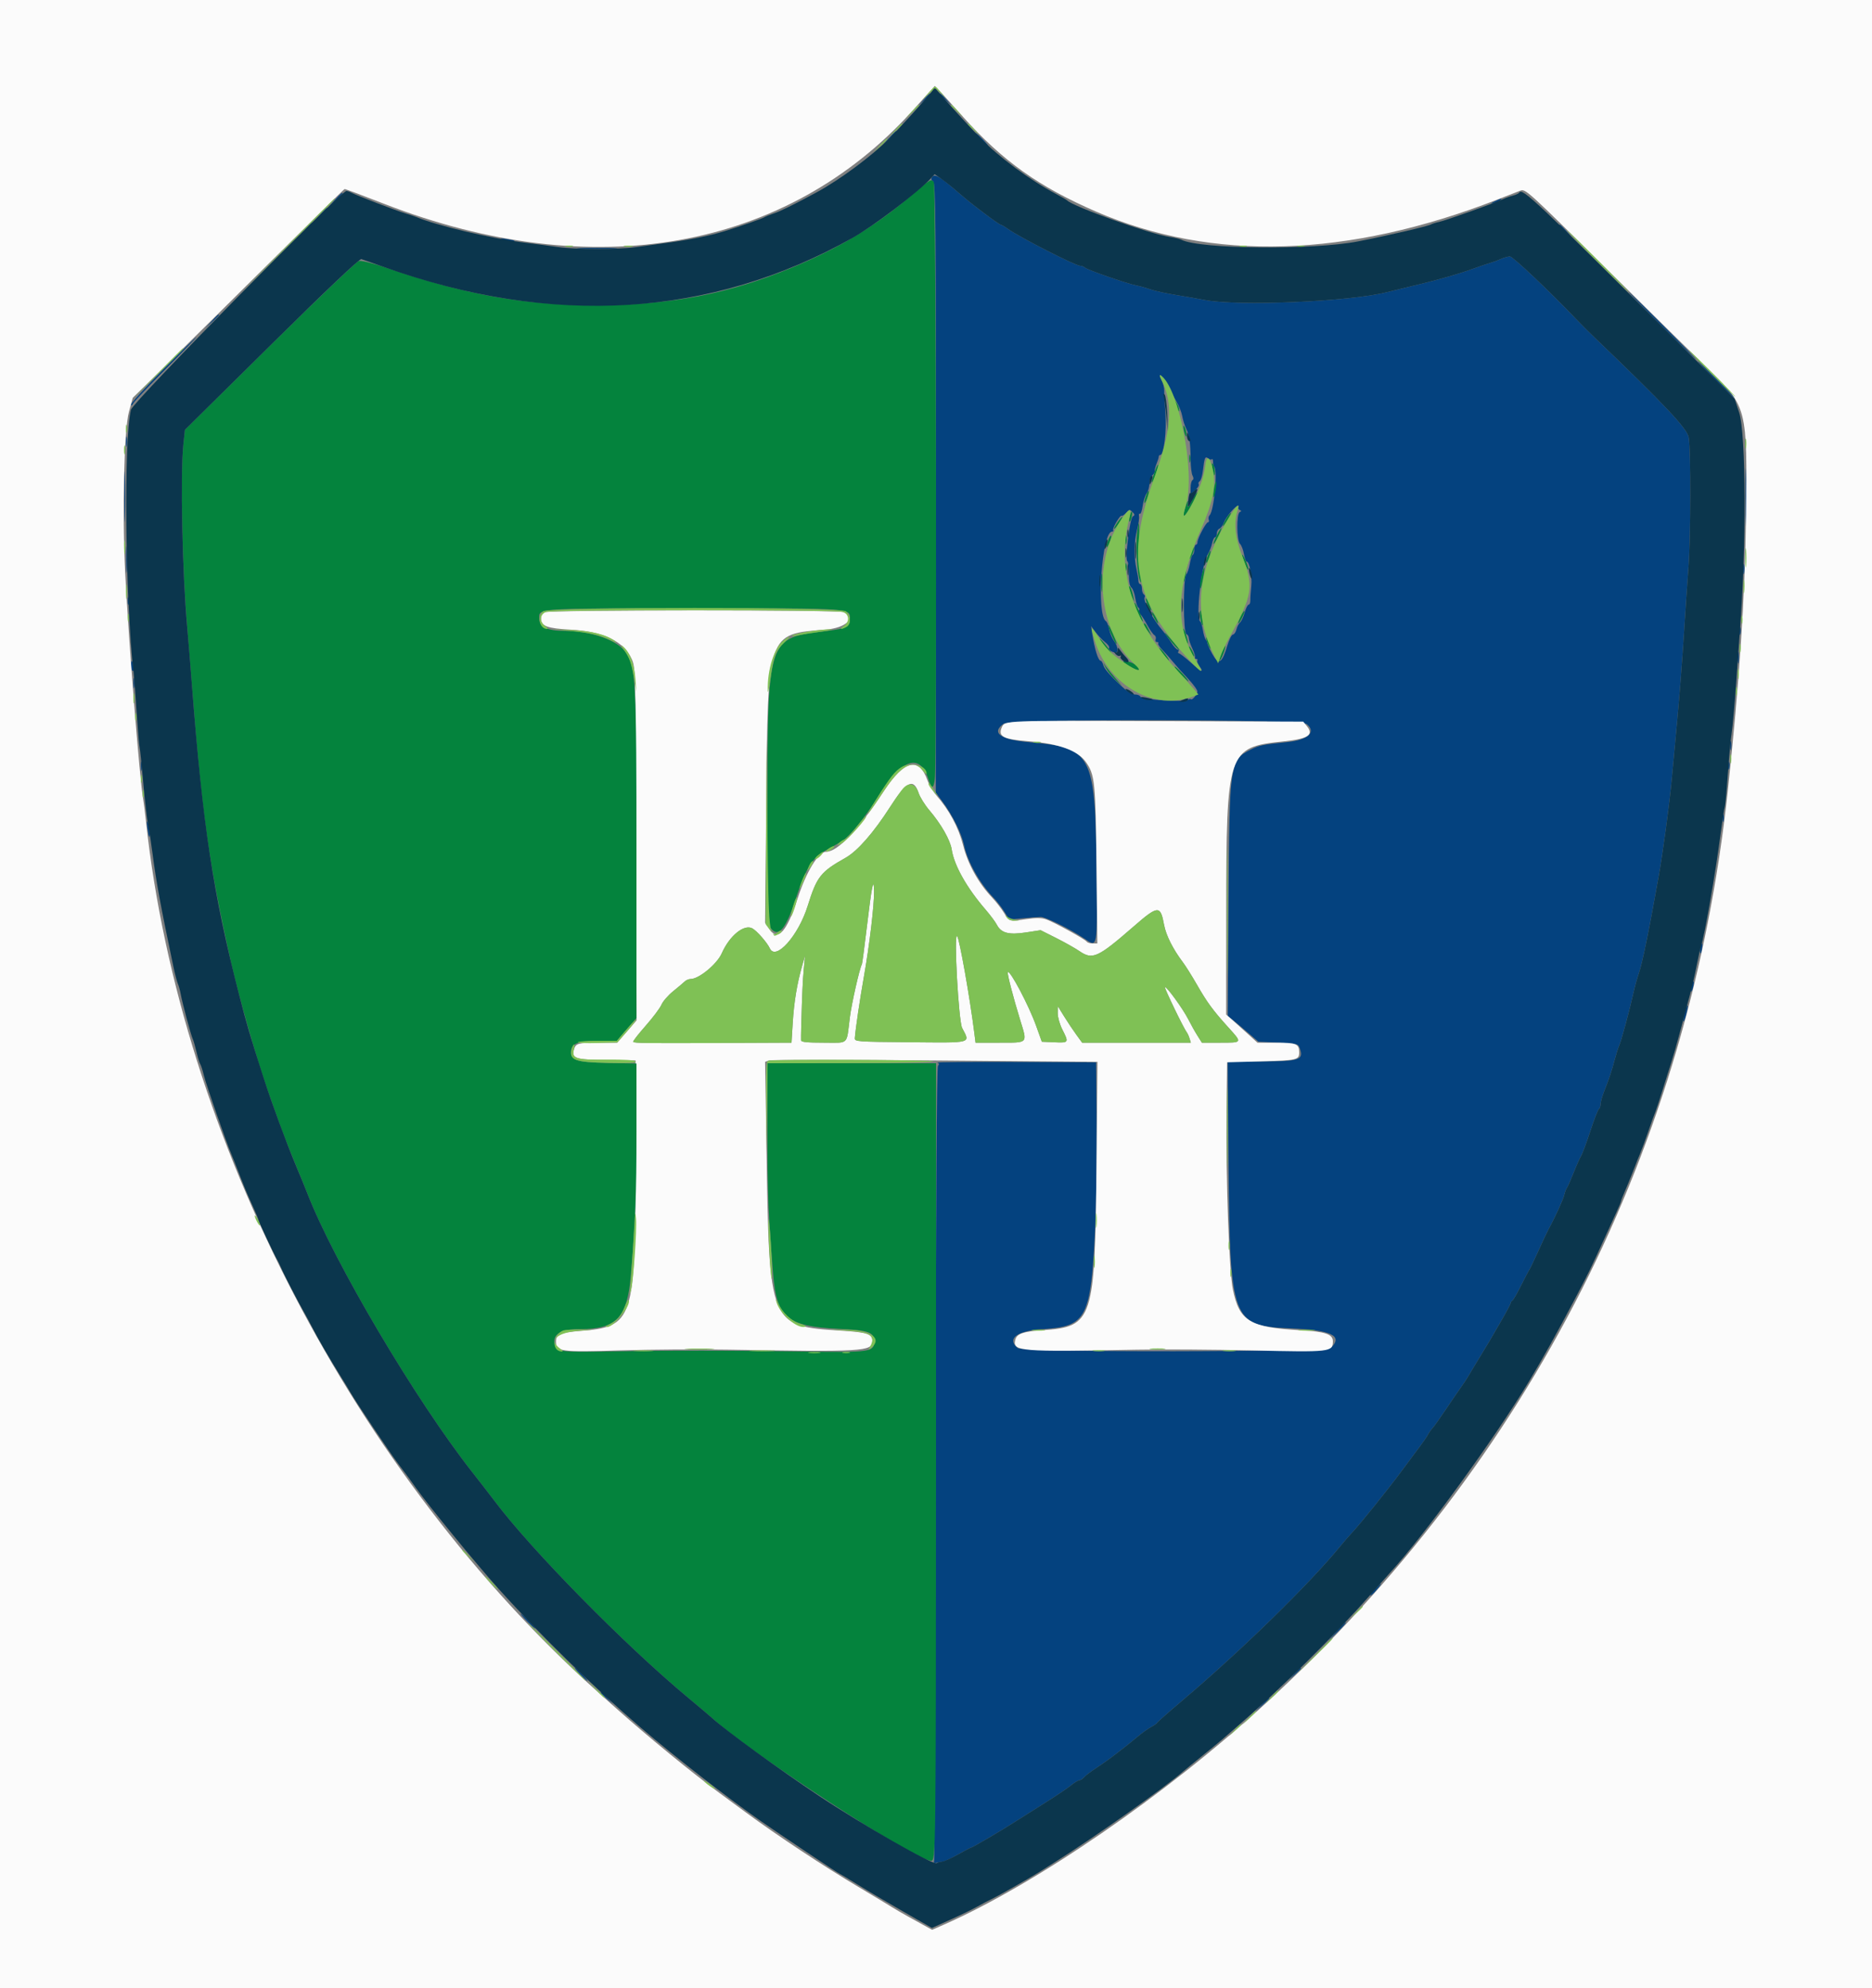
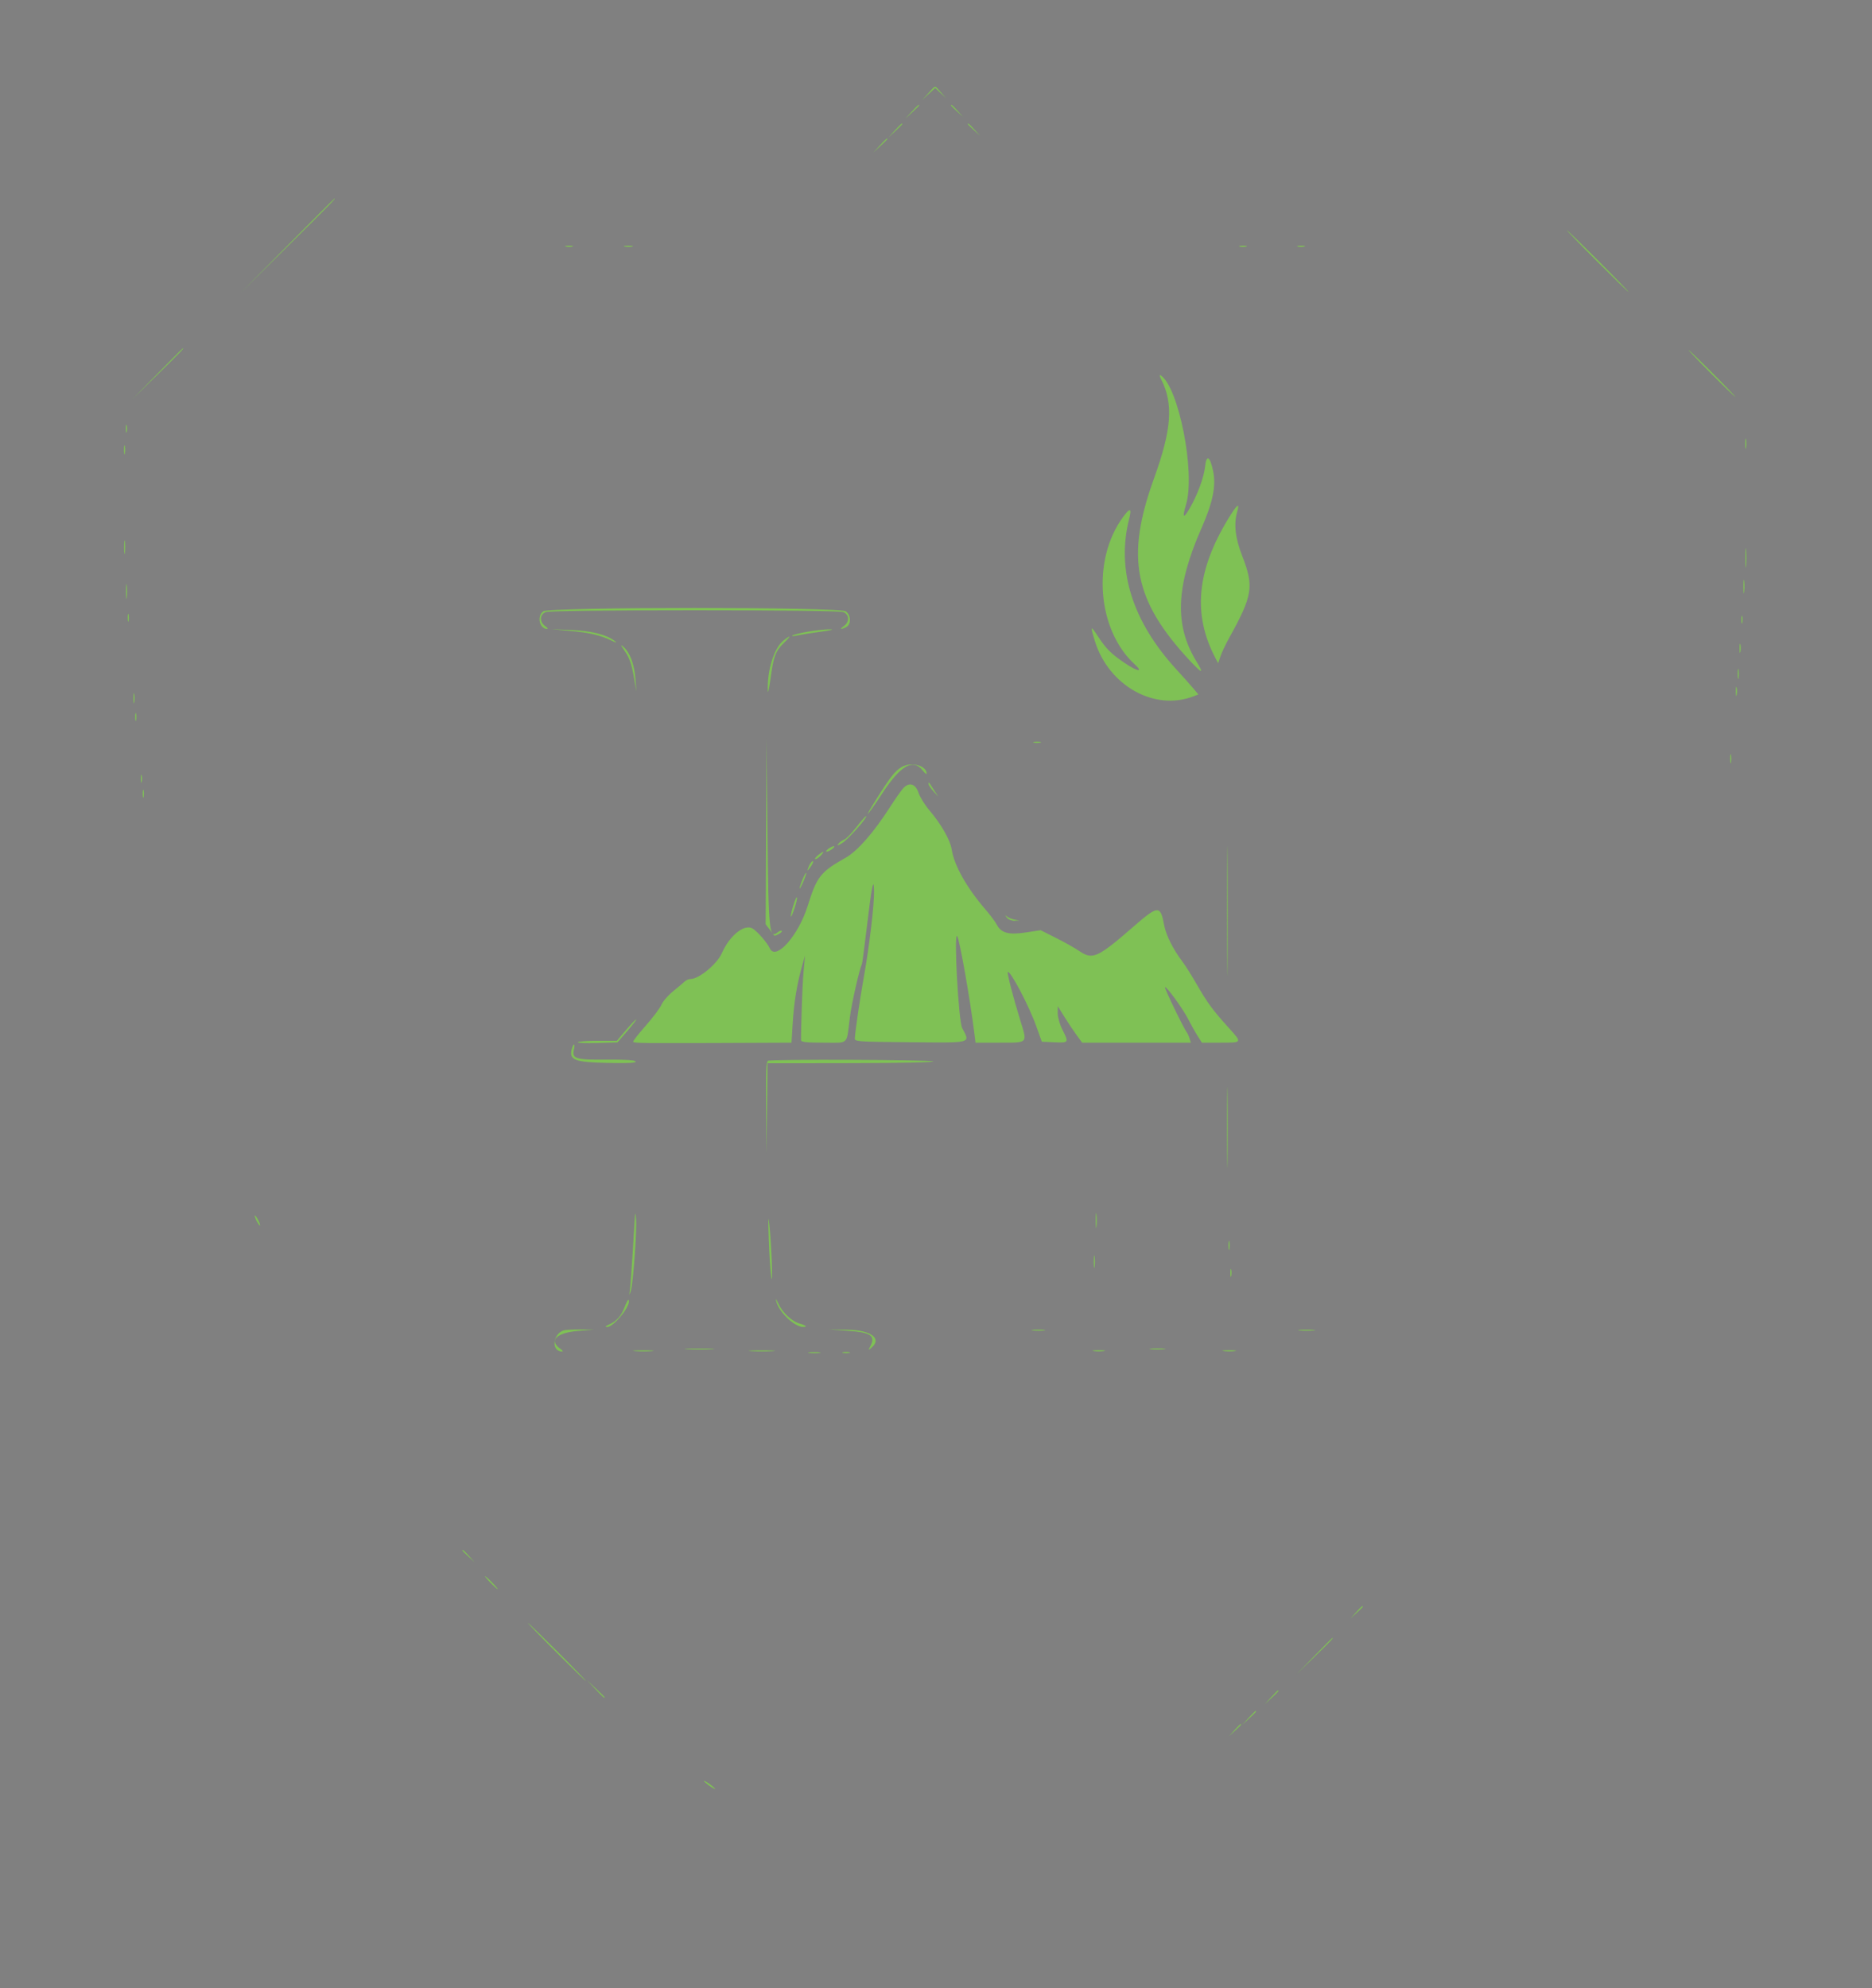
<svg xmlns="http://www.w3.org/2000/svg" id="svg" version="1.1" width="400" height="424.868" viewBox="0, 0, 400,424.868">
  <rect x="0" y="0" width="400" height="424.868" fill="#808080" stroke="none" />
  <g id="svgg">
-     <path id="path0" d="M197.375 21.300 L 196.200 22.600 197.500 21.425 C 198.215 20.779,198.800 20.194,198.800 20.125 C 198.800 19.816,198.470 20.088,197.375 21.300 M200.800 20.125 C 200.800 20.194,201.385 20.779,202.100 21.425 L 203.400 22.600 202.225 21.300 C 201.130 20.088,200.800 19.816,200.800 20.125 M189.978 29.500 L 188.600 31.000 190.100 29.622 C 190.925 28.863,191.600 28.188,191.600 28.122 C 191.600 27.816,191.262 28.104,189.978 29.500 M209.600 29.800 C 210.346 30.570,211.047 31.200,211.157 31.200 C 211.267 31.200,210.746 30.570,210.000 29.800 C 209.254 29.030,208.553 28.400,208.443 28.400 C 208.333 28.400,208.854 29.030,209.600 29.800 M199.240 37.752 C 198.900 38.161,198.936 38.415,199.388 38.790 C 199.914 39.227,199.984 47.089,199.971 104.328 L 199.956 169.370 201.307 171.185 C 203.521 174.162,205.453 178.044,205.990 180.600 C 206.732 184.128,209.339 188.763,212.332 191.874 C 213.005 192.574,214.033 193.902,214.616 194.825 L 215.675 196.502 218.537 196.225 C 220.112 196.073,221.836 195.942,222.369 195.936 C 223.396 195.923,228.617 198.500,231.553 200.469 C 234.607 202.517,234.486 203.174,234.292 185.500 C 234.024 161.180,233.262 159.732,220.144 158.618 C 213.758 158.075,211.668 156.599,214.489 154.623 C 215.974 153.583,277.926 153.688,279.216 154.733 C 281.336 156.449,279.500 158.124,275.000 158.577 C 269.775 159.104,269.080 159.247,267.236 160.182 C 262.768 162.446,262.694 162.950,262.506 192.651 L 262.350 217.103 263.353 217.892 C 263.904 218.325,265.376 219.562,266.623 220.640 L 268.891 222.600 273.137 222.800 C 277.324 222.997,277.389 223.015,277.765 224.088 C 278.602 226.476,277.615 226.800,269.498 226.800 L 262.320 226.800 262.506 248.300 C 262.801 282.240,263.200 283.322,275.600 283.842 C 284.428 284.212,286.997 285.403,284.453 287.947 C 283.460 288.940,218.654 289.040,217.461 288.051 C 215.042 286.043,217.313 284.352,222.895 284.006 C 232.203 283.428,233.102 281.663,234.012 262.200 C 234.248 257.140,234.387 247.150,234.321 240.000 L 234.200 227.000 217.000 226.929 C 207.540 226.890,200.033 226.953,200.317 227.068 C 200.678 227.215,200.710 227.426,200.424 227.771 C 200.149 228.102,199.980 255.892,199.908 312.632 C 199.848 359.034,199.710 397.270,199.600 397.600 C 199.471 397.988,199.612 398.147,200.000 398.050 C 200.330 397.967,200.960 397.850,201.400 397.791 C 201.840 397.731,203.342 397.034,204.738 396.241 C 206.135 395.449,207.371 394.800,207.487 394.800 C 207.765 394.800,213.998 391.138,216.891 389.275 C 218.151 388.464,221.031 386.644,223.291 385.232 C 225.551 383.819,228.026 382.154,228.791 381.532 C 229.556 380.909,230.389 380.400,230.642 380.400 C 230.895 380.400,231.335 380.119,231.621 379.775 C 231.906 379.432,233.143 378.495,234.370 377.693 C 235.596 376.892,237.408 375.598,238.396 374.818 C 239.384 374.038,240.374 373.269,240.596 373.109 C 240.818 372.949,241.869 372.092,242.931 371.203 C 243.993 370.315,245.372 369.325,245.995 369.003 C 246.618 368.680,247.189 368.278,247.264 368.107 C 247.339 367.937,249.738 365.818,252.596 363.399 C 265.193 352.735,279.755 338.509,286.400 330.376 C 287.170 329.434,288.222 328.218,288.739 327.675 C 290.537 325.781,296.659 318.172,299.581 314.200 C 301.199 312.000,303.006 309.570,303.597 308.800 C 304.187 308.030,304.878 307.009,305.132 306.531 C 305.387 306.053,305.831 305.423,306.120 305.131 C 306.409 304.839,307.667 303.070,308.915 301.200 C 310.164 299.330,311.655 297.149,312.229 296.354 C 312.803 295.558,313.481 294.532,313.736 294.073 C 313.991 293.613,315.007 291.924,315.994 290.319 C 316.980 288.714,317.993 287.040,318.243 286.600 C 318.494 286.160,319.621 284.217,320.749 282.282 C 321.877 280.347,322.800 278.607,322.800 278.415 C 322.800 278.223,322.949 278.007,323.131 277.933 C 323.313 277.860,324.126 276.465,324.938 274.833 C 325.749 273.201,326.554 271.671,326.726 271.433 C 326.899 271.195,327.810 269.290,328.753 267.200 C 329.695 265.110,330.668 263.040,330.915 262.600 C 332.141 260.415,333.986 256.388,334.233 255.359 C 334.385 254.722,334.649 254.020,334.819 253.800 C 334.988 253.580,335.625 252.140,336.234 250.600 C 336.843 249.060,337.566 247.440,337.840 247.000 C 338.115 246.560,339.002 244.174,339.812 241.697 C 340.622 239.221,341.446 237.095,341.642 236.974 C 341.839 236.852,342.000 236.392,342.000 235.951 C 342.000 235.509,342.333 234.305,342.739 233.274 C 343.846 230.467,344.391 228.834,345.031 226.400 C 345.350 225.190,345.779 223.840,345.986 223.400 C 346.415 222.485,348.226 215.787,349.025 212.160 C 349.321 210.818,349.840 208.928,350.180 207.960 C 350.925 205.838,352.322 199.029,354.358 187.600 C 355.356 181.998,356.696 172.083,357.223 166.400 C 357.438 164.090,357.973 158.330,358.413 153.600 C 358.853 148.870,359.474 140.860,359.793 135.800 C 360.112 130.740,360.559 124.161,360.786 121.179 C 361.265 114.905,361.300 96.299,360.839 93.493 C 360.525 91.587,355.703 86.466,340.742 72.150 C 339.564 71.023,337.764 69.223,336.741 68.150 C 331.062 62.191,323.251 54.800,322.634 54.800 C 322.242 54.800,321.354 55.052,320.660 55.360 C 319.967 55.668,319.040 56.011,318.600 56.122 C 318.160 56.234,316.058 56.951,313.928 57.718 C 311.799 58.484,307.299 59.774,303.928 60.586 C 300.558 61.397,297.170 62.223,296.400 62.423 C 288.543 64.455,264.558 65.486,257.400 64.100 C 256.080 63.844,253.290 63.356,251.200 63.016 C 249.110 62.675,246.680 62.141,245.800 61.829 C 244.920 61.516,243.570 61.140,242.800 60.992 C 240.815 60.610,232.299 57.659,231.831 57.191 C 231.616 56.976,231.160 56.800,230.819 56.800 C 229.813 56.800,217.880 50.710,215.338 48.899 C 214.644 48.404,213.951 48.000,213.799 48.000 C 213.646 48.000,212.144 46.960,210.460 45.689 C 207.495 43.451,206.657 42.774,203.628 40.174 C 200.794 37.740,199.735 37.156,199.240 37.752 M71.578 42.700 L 70.200 44.200 71.700 42.822 C 72.525 42.063,73.200 41.388,73.200 41.322 C 73.200 41.016,72.862 41.304,71.578 42.700 M319.400 43.014 C 318.395 43.498,318.363 43.553,319.200 43.351 C 319.750 43.219,320.371 42.950,320.580 42.755 C 321.098 42.271,320.814 42.333,319.400 43.014 M68.378 45.900 L 67.000 47.400 68.500 46.022 C 69.325 45.263,70.000 44.588,70.000 44.522 C 70.000 44.216,69.662 44.504,68.378 45.900 M65.375 48.900 L 64.200 50.200 65.500 49.025 C 66.215 48.379,66.800 47.794,66.800 47.725 C 66.800 47.416,66.470 47.688,65.375 48.900 M333.200 48.125 C 333.200 48.194,333.785 48.779,334.500 49.425 L 335.800 50.600 334.625 49.300 C 333.530 48.088,333.200 47.816,333.200 48.125 M107.200 51.205 C 107.530 51.416,108.325 51.591,108.967 51.594 C 110.514 51.602,110.177 51.371,108.200 51.068 C 107.110 50.901,106.791 50.945,107.200 51.205 M124.100 53.098 C 126.025 53.171,129.175 53.171,131.100 53.098 C 133.025 53.025,131.450 52.965,127.600 52.965 C 123.750 52.965,122.175 53.025,124.100 53.098 M268.100 53.097 C 269.805 53.172,272.595 53.172,274.300 53.097 C 276.005 53.022,274.610 52.961,271.200 52.961 C 267.790 52.961,266.395 53.022,268.100 53.097 M355.000 69.600 C 358.955 73.560,362.282 76.800,362.392 76.800 C 362.502 76.800,359.355 73.560,355.400 69.600 C 351.445 65.640,348.118 62.400,348.008 62.400 C 347.898 62.400,351.045 65.640,355.000 69.600 M45.178 68.700 L 43.800 70.200 45.300 68.822 C 46.125 68.063,46.800 67.388,46.800 67.322 C 46.800 67.016,46.462 67.304,45.178 68.700 M34.885 78.926 C 31.098 82.735,28.005 86.110,28.012 86.426 C 28.020 86.794,28.180 86.713,28.460 86.200 C 28.699 85.760,31.887 82.385,35.543 78.700 C 39.200 75.015,42.096 72.000,41.981 72.000 C 41.865 72.000,38.672 75.117,34.885 78.926 M366.600 81.200 C 368.792 83.400,370.675 85.200,370.785 85.200 C 370.895 85.200,369.192 83.400,367.000 81.200 C 364.808 79.000,362.925 77.200,362.815 77.200 C 362.705 77.200,364.408 79.000,366.600 81.200 M249.417 82.328 C 249.967 83.358,250.851 84.920,251.381 85.800 C 251.911 86.680,252.464 88.081,252.610 88.914 C 252.756 89.746,253.143 90.965,253.471 91.623 C 254.144 92.972,254.377 94.644,254.408 98.353 C 254.419 99.758,254.603 101.232,254.816 101.629 C 255.068 102.100,255.063 102.438,254.801 102.599 C 254.580 102.736,254.400 103.465,254.400 104.221 L 254.400 105.595 255.386 104.737 C 255.929 104.265,256.266 103.706,256.135 103.495 C 256.004 103.284,256.099 102.986,256.346 102.834 C 256.592 102.681,256.901 101.666,257.031 100.578 C 257.371 97.738,257.505 97.423,258.142 97.951 C 258.434 98.194,258.792 98.275,258.937 98.130 C 259.082 97.985,259.200 98.227,259.200 98.667 C 259.200 99.107,259.310 99.576,259.444 99.710 C 260.219 100.486,259.406 109.154,258.470 110.090 C 258.246 110.314,258.158 110.746,258.274 111.049 C 258.390 111.352,258.318 111.600,258.114 111.600 C 257.693 111.600,255.867 115.076,255.867 115.877 C 255.867 116.165,255.717 116.400,255.533 116.400 C 255.350 116.400,255.200 116.839,255.200 117.376 C 255.200 117.913,255.044 118.449,254.853 118.568 C 254.661 118.686,254.384 119.542,254.235 120.471 C 254.086 121.400,253.748 122.422,253.482 122.741 C 252.789 123.577,252.805 135.268,253.500 135.500 C 253.775 135.592,254.006 135.967,254.014 136.333 C 254.021 136.700,254.366 137.717,254.780 138.592 C 255.194 139.468,255.447 140.323,255.343 140.492 C 255.238 140.662,255.354 140.800,255.600 140.800 C 255.846 140.800,255.952 140.953,255.836 141.141 C 255.720 141.329,255.884 141.824,256.200 142.241 C 257.409 143.838,256.712 143.585,254.520 141.632 C 253.266 140.514,252.086 139.600,251.897 139.600 C 251.707 139.600,251.664 139.420,251.800 139.200 C 251.936 138.980,251.859 138.800,251.629 138.800 C 251.398 138.800,250.783 138.124,250.261 137.297 C 249.740 136.471,248.928 135.346,248.459 134.797 C 246.281 132.255,244.160 128.311,244.594 127.610 C 244.714 127.415,244.630 127.142,244.407 127.004 C 244.183 126.866,244.000 126.313,244.000 125.776 C 244.000 125.239,243.831 124.800,243.625 124.800 C 243.419 124.800,243.248 124.485,243.247 124.100 C 243.245 123.715,243.062 122.590,242.839 121.600 C 242.262 119.031,242.311 115.719,242.962 113.208 C 243.271 112.017,243.460 110.713,243.383 110.310 C 243.305 109.908,243.390 109.670,243.570 109.782 C 243.751 109.893,244.018 109.133,244.163 108.092 C 244.308 107.052,244.690 105.851,245.013 105.424 C 245.336 104.996,245.600 104.074,245.600 103.373 C 245.600 102.672,245.872 101.872,246.205 101.596 C 246.538 101.319,246.779 100.892,246.741 100.647 C 246.703 100.401,246.881 99.693,247.136 99.074 C 247.391 98.455,247.600 97.780,247.600 97.574 C 247.600 97.368,247.760 97.200,247.955 97.200 C 248.695 97.200,249.317 91.949,249.016 88.244 C 248.853 86.240,248.741 84.102,248.767 83.493 C 248.793 82.885,248.526 81.830,248.174 81.149 C 247.822 80.469,247.732 80.034,247.975 80.184 C 248.217 80.334,248.866 81.299,249.417 82.328 M26.909 94.400 C 26.909 95.390,26.987 95.795,27.082 95.300 C 27.178 94.805,27.178 93.995,27.082 93.500 C 26.987 93.005,26.909 93.410,26.909 94.400 M372.973 106.200 C 372.973 111.700,373.030 114.005,373.099 111.323 C 373.168 108.641,373.168 104.141,373.099 101.323 C 373.030 98.505,372.974 100.700,372.973 106.200 M26.570 106.200 C 26.571 111.040,26.629 112.965,26.699 110.478 C 26.769 107.991,26.769 104.031,26.698 101.678 C 26.628 99.325,26.570 101.360,26.570 106.200 M264.621 108.366 C 264.497 108.567,264.621 108.837,264.898 108.966 C 265.299 109.153,265.299 109.247,264.900 109.433 C 264.168 109.775,264.222 115.479,264.964 116.221 C 265.273 116.531,265.649 117.508,265.799 118.392 C 265.948 119.276,266.206 120.000,266.372 120.000 C 266.991 120.000,267.590 123.152,267.369 125.242 C 267.243 126.429,267.152 127.805,267.166 128.300 C 267.180 128.795,267.020 129.200,266.812 129.200 C 266.603 129.200,266.215 129.965,265.950 130.900 C 265.686 131.835,265.240 132.791,264.961 133.025 C 264.682 133.258,264.332 133.933,264.183 134.525 C 264.035 135.116,263.697 135.600,263.432 135.600 C 263.168 135.600,262.625 136.689,262.226 138.021 C 261.223 141.370,260.534 142.009,259.521 140.526 C 258.815 139.491,257.952 137.679,257.938 137.200 C 257.935 137.090,257.784 136.820,257.604 136.600 C 257.424 136.380,257.164 135.488,257.027 134.617 C 256.890 133.746,256.635 132.936,256.461 132.817 C 255.423 132.107,256.732 120.531,258.092 118.390 C 258.438 117.846,258.843 116.815,258.993 116.100 C 259.142 115.385,259.429 114.800,259.632 114.800 C 259.834 114.800,260.000 114.434,260.000 113.987 C 260.000 113.541,260.257 113.076,260.572 112.955 C 260.887 112.835,261.316 112.242,261.527 111.637 C 261.910 110.538,263.915 108.137,264.524 108.047 C 264.702 108.021,264.745 108.165,264.621 108.366 M242.033 110.379 C 241.404 110.768,240.332 119.698,240.886 119.933 C 241.059 120.007,241.200 121.200,241.200 122.584 C 241.200 124.247,241.389 125.259,241.757 125.564 C 242.063 125.818,242.433 126.826,242.580 127.804 C 242.726 128.781,243.019 129.688,243.230 129.818 C 243.441 129.949,243.518 130.208,243.403 130.395 C 243.287 130.582,243.419 130.975,243.696 131.268 C 243.973 131.560,244.636 132.610,245.169 133.600 C 245.702 134.590,246.370 135.540,246.652 135.711 C 246.935 135.881,247.065 136.286,246.941 136.611 C 246.814 136.940,246.939 137.200,247.224 137.200 C 247.504 137.200,247.621 137.312,247.485 137.449 C 247.348 137.586,247.723 138.198,248.318 138.810 C 248.913 139.421,249.940 140.579,250.600 141.383 C 251.260 142.187,252.728 143.831,253.862 145.037 C 254.997 146.243,255.889 147.475,255.845 147.774 C 255.741 148.485,254.746 149.679,254.480 149.413 C 254.366 149.300,254.077 149.359,253.837 149.546 C 253.144 150.083,243.897 149.494,243.700 148.900 C 243.608 148.625,243.106 148.400,242.583 148.400 C 242.060 148.400,241.077 147.905,240.399 147.300 C 237.569 144.777,235.963 142.990,235.745 142.122 C 235.617 141.615,235.375 141.200,235.205 141.200 C 234.663 141.200,233.893 138.740,233.376 135.359 L 233.138 133.800 234.107 135.094 C 234.640 135.805,235.556 136.765,236.142 137.226 C 236.728 137.687,237.113 138.217,236.997 138.404 C 236.774 138.766,237.470 139.327,238.300 139.453 C 239.055 139.568,238.900 138.053,238.045 136.967 C 237.630 136.439,237.163 135.331,237.008 134.504 C 236.853 133.678,236.546 132.890,236.325 132.754 C 234.213 131.448,235.414 113.600,237.614 113.600 C 237.852 113.600,237.962 113.462,237.857 113.293 C 237.626 112.919,239.386 109.919,239.670 110.203 C 239.781 110.314,240.203 110.038,240.609 109.590 C 241.279 108.850,241.404 108.833,241.973 109.402 C 242.507 109.936,242.516 110.081,242.033 110.379 M26.951 119.600 C 26.951 122.130,27.016 123.165,27.096 121.900 C 27.175 120.635,27.175 118.565,27.096 117.300 C 27.016 116.035,26.951 117.070,26.951 119.600 M372.509 121.600 C 372.509 122.590,372.587 122.995,372.682 122.500 C 372.778 122.005,372.778 121.195,372.682 120.700 C 372.587 120.205,372.509 120.610,372.509 121.600 M27.293 128.400 C 27.293 129.170,27.375 129.485,27.476 129.100 C 27.576 128.715,27.576 128.085,27.476 127.700 C 27.375 127.315,27.293 127.630,27.293 128.400 M371.693 134.800 C 371.693 135.570,371.775 135.885,371.876 135.500 C 371.976 135.115,371.976 134.485,371.876 134.100 C 371.775 133.715,371.693 134.030,371.693 134.800 M371.314 140.600 C 371.317 141.700,371.395 142.103,371.487 141.495 C 371.579 140.886,371.577 139.986,371.482 139.495 C 371.387 139.003,371.311 139.500,371.314 140.600 M28.000 142.176 C 28.000 142.713,28.147 143.244,28.328 143.355 C 28.508 143.467,28.577 143.027,28.482 142.379 C 28.272 140.949,28.000 140.835,28.000 142.176 M28.509 146.000 C 28.509 146.990,28.587 147.395,28.682 146.900 C 28.778 146.405,28.778 145.595,28.682 145.100 C 28.587 144.605,28.509 145.010,28.509 146.000 M369.701 159.400 C 369.705 160.280,369.787 160.593,369.883 160.095 C 369.979 159.598,369.975 158.878,369.875 158.495 C 369.775 158.113,369.696 158.520,369.701 159.400 M30.101 163.800 C 30.105 164.680,30.187 164.993,30.283 164.495 C 30.379 163.998,30.375 163.278,30.275 162.895 C 30.175 162.513,30.096 162.920,30.101 163.800 M369.293 163.600 C 369.293 164.370,369.375 164.685,369.476 164.300 C 369.576 163.915,369.576 163.285,369.476 162.900 C 369.375 162.515,369.293 162.830,369.293 163.600 M368.093 174.800 C 368.093 175.570,368.175 175.885,368.276 175.500 C 368.376 175.115,368.376 174.485,368.276 174.100 C 368.175 173.715,368.093 174.030,368.093 174.800 M31.473 176.800 C 31.604 177.790,31.776 178.675,31.856 178.767 C 32.157 179.114,31.928 176.564,31.590 175.800 C 31.353 175.266,31.314 175.598,31.473 176.800 M363.354 202.177 C 363.232 202.494,363.203 203.079,363.289 203.477 C 363.387 203.928,363.524 203.712,363.654 202.900 C 363.871 201.538,363.730 201.196,363.354 202.177 M361.429 210.629 C 361.281 211.215,361.238 211.772,361.332 211.866 C 361.427 211.960,361.624 211.558,361.771 210.971 C 361.919 210.385,361.962 209.828,361.868 209.734 C 361.773 209.640,361.576 210.042,361.429 210.629 M360.000 216.400 C 359.751 217.324,359.626 218.159,359.721 218.255 C 359.817 218.350,360.090 217.663,360.327 216.727 C 360.565 215.791,360.690 214.957,360.606 214.873 C 360.522 214.788,360.249 215.476,360.000 216.400 M293.804 339.596 C 293.174 340.254,292.735 340.856,292.829 340.934 C 292.923 341.012,293.513 340.474,294.139 339.738 C 295.554 338.077,295.345 337.988,293.804 339.596 M112.600 346.400 C 113.459 347.280,114.252 348.000,114.362 348.000 C 114.472 348.000,113.859 347.280,113.000 346.400 C 112.141 345.520,111.348 344.800,111.238 344.800 C 111.128 344.800,111.741 345.520,112.600 346.400 M285.620 348.579 L 283.840 350.600 285.801 348.714 C 286.879 347.677,287.680 346.767,287.581 346.693 C 287.481 346.619,286.599 347.467,285.620 348.579 M124.000 357.800 C 124.746 358.570,125.447 359.200,125.557 359.200 C 125.667 359.200,125.146 358.570,124.400 357.800 C 123.654 357.030,122.953 356.400,122.843 356.400 C 122.733 356.400,123.254 357.030,124.000 357.800 M276.575 357.700 L 275.400 359.000 276.700 357.825 C 277.415 357.179,278.000 356.594,278.000 356.525 C 278.000 356.216,277.670 356.488,276.575 357.700 M128.400 361.725 C 128.400 361.794,128.985 362.379,129.700 363.025 L 131.000 364.200 129.825 362.900 C 128.730 361.688,128.400 361.416,128.400 361.725 M269.578 364.300 L 268.200 365.800 269.700 364.422 C 270.525 363.663,271.200 362.988,271.200 362.922 C 271.200 362.616,270.862 362.904,269.578 364.300 " stroke="none" fill="#04427f" fill-rule="evenodd" />
-     <path id="path1" d="M0.000 212.400 L 0.000 424.800 200.000 424.800 L 400.000 424.800 400.000 212.400 L 400.000 0.000 200.000 0.000 L 0.000 0.000 0.000 212.400 M205.751 24.936 C 214.217 34.386,221.969 39.911,234.200 45.211 C 259.015 55.965,287.989 55.091,320.000 42.625 C 322.090 41.811,324.289 40.958,324.888 40.729 C 325.943 40.325,326.475 40.808,343.088 57.262 C 352.499 66.584,362.517 76.458,365.350 79.205 C 373.259 86.876,373.367 87.311,373.080 110.174 C 372.858 127.824,371.677 145.642,369.181 169.000 C 361.063 244.960,327.029 312.152,270.400 364.022 C 249.090 383.541,221.200 402.696,201.485 411.353 L 199.170 412.369 197.685 411.546 C 196.868 411.093,195.210 410.176,194.000 409.509 C 192.790 408.841,191.170 407.896,190.400 407.409 C 189.630 406.922,186.557 405.068,183.572 403.290 C 175.944 398.747,166.169 392.285,159.480 387.364 C 158.556 386.685,156.000 384.803,153.800 383.182 C 147.917 378.848,138.390 371.049,131.837 365.200 C 130.974 364.430,129.173 362.822,127.834 361.627 C 75.956 315.306,38.502 243.202,31.204 175.600 C 30.979 173.510,30.706 171.350,30.599 170.800 C 29.895 167.204,27.470 136.768,26.758 122.600 C 26.096 109.433,26.499 91.854,27.551 88.005 L 28.369 85.010 34.085 79.414 C 37.228 76.337,47.369 66.300,56.620 57.109 C 65.870 47.919,73.523 40.400,73.625 40.400 C 73.854 40.400,76.427 41.360,82.200 43.598 C 126.706 60.855,168.093 53.509,195.060 23.567 L 199.746 18.364 200.627 19.282 C 201.111 19.787,203.417 22.331,205.751 24.936 M116.500 130.812 C 115.902 131.053,115.600 131.511,115.600 132.178 C 115.600 133.780,116.922 134.280,121.853 134.541 C 128.818 134.909,133.204 136.983,134.935 140.728 C 135.800 142.599,135.800 142.610,135.912 180.318 L 136.023 218.036 133.952 220.418 L 131.880 222.800 127.840 222.806 C 123.525 222.813,123.051 222.942,122.652 224.221 C 122.051 226.152,122.945 226.448,129.614 226.527 L 135.800 226.600 135.781 248.400 C 135.753 282.341,135.373 283.490,123.892 284.404 C 119.724 284.736,118.800 285.142,118.800 286.640 C 118.800 288.826,119.692 288.951,132.518 288.558 C 138.943 288.361,149.330 288.290,155.600 288.400 C 184.314 288.904,186.400 288.782,186.400 286.600 C 186.400 285.054,185.412 284.709,179.971 284.354 C 164.273 283.330,164.365 283.553,163.768 244.945 L 163.489 226.889 164.404 226.599 C 164.906 226.439,180.884 226.443,199.909 226.607 L 234.501 226.905 234.295 248.752 C 233.979 282.216,233.563 283.498,222.800 284.233 C 218.623 284.518,217.267 284.993,216.943 286.284 C 216.319 288.772,217.872 288.900,242.800 288.406 C 248.190 288.299,259.384 288.372,267.676 288.567 C 284.275 288.959,284.800 288.899,284.800 286.601 C 284.800 285.098,283.193 284.544,278.000 284.255 C 267.010 283.644,264.835 282.337,263.430 275.501 C 262.621 271.562,261.917 251.690,262.081 237.400 L 262.200 227.000 269.400 226.800 C 277.212 226.583,277.600 226.491,277.600 224.856 C 277.600 223.056,276.986 222.800,272.661 222.800 L 268.683 222.800 266.824 221.100 C 265.801 220.165,264.298 218.811,263.482 218.090 L 262.000 216.781 262.013 195.090 C 262.033 160.404,262.277 159.672,274.200 158.434 C 279.528 157.882,280.785 157.058,279.230 155.137 L 278.471 154.200 247.735 154.084 C 214.408 153.957,214.736 153.945,214.080 155.385 C 213.177 157.365,214.360 157.989,219.800 158.401 C 226.203 158.887,230.256 160.351,232.008 162.811 C 233.940 165.524,234.101 167.080,234.293 184.900 L 234.474 201.600 233.461 201.600 C 232.903 201.600,232.345 201.434,232.220 201.232 C 231.894 200.704,225.057 196.947,223.471 196.424 C 222.535 196.114,221.315 196.103,219.369 196.384 C 215.535 196.938,215.727 196.989,214.559 195.100 C 213.981 194.165,212.826 192.680,211.993 191.800 C 209.065 188.708,206.820 184.659,205.798 180.631 C 204.826 176.799,202.834 173.089,200.041 169.908 C 199.356 169.128,198.522 167.714,198.188 166.765 C 196.389 161.666,193.212 162.401,188.946 168.901 C 183.373 177.393,179.008 182.000,176.536 182.000 C 174.889 182.000,172.288 186.242,170.441 191.939 C 168.113 199.121,166.227 201.209,164.440 198.585 L 163.480 197.175 163.725 171.688 C 164.076 135.065,163.924 135.513,176.372 134.541 C 180.833 134.193,183.139 131.918,180.174 130.790 C 178.853 130.288,117.751 130.309,116.500 130.812 M196.282 169.439 C 196.581 170.341,197.616 172.004,198.581 173.135 C 201.080 176.062,203.054 179.523,203.353 181.499 C 203.867 184.907,206.547 189.674,210.579 194.352 C 211.599 195.536,212.688 196.996,212.998 197.596 C 213.920 199.378,215.540 199.809,219.212 199.247 L 222.351 198.766 225.675 200.435 C 227.504 201.354,229.752 202.621,230.672 203.252 C 233.440 205.152,234.579 204.635,242.173 198.023 C 247.475 193.408,247.954 193.380,248.739 197.641 C 249.144 199.845,250.653 202.847,252.739 205.599 C 253.323 206.369,254.678 208.529,255.751 210.399 C 257.950 214.235,259.165 215.886,262.486 219.558 C 265.466 222.852,265.493 222.800,260.805 222.800 L 256.810 222.800 255.860 221.294 C 255.337 220.466,254.453 218.889,253.896 217.789 C 252.767 215.562,249.206 210.661,248.922 210.944 C 248.751 211.115,252.921 219.740,253.591 220.600 C 253.762 220.820,254.026 221.405,254.178 221.900 L 254.454 222.800 242.840 222.800 L 231.225 222.800 229.986 221.100 C 229.305 220.165,228.134 218.410,227.384 217.200 L 226.020 215.000 226.010 216.513 C 226.005 217.353,226.445 218.905,227.000 220.000 C 228.419 222.800,228.386 222.853,225.306 222.718 L 222.613 222.600 221.389 219.186 C 219.841 214.867,215.821 207.246,215.342 207.724 C 215.149 207.918,216.498 213.132,218.007 218.022 C 219.551 223.025,219.758 222.800,213.601 222.800 L 208.449 222.800 208.211 220.900 C 207.240 213.163,204.984 200.448,204.504 200.000 C 203.781 199.326,204.824 218.200,205.591 219.673 C 207.324 222.998,207.955 222.826,194.500 222.706 C 182.879 222.602,182.601 222.581,182.660 221.800 C 182.810 219.793,183.705 213.727,184.578 208.800 C 185.785 201.991,186.821 193.267,186.762 190.400 C 186.696 187.137,186.261 189.341,185.183 198.400 C 184.699 202.470,184.244 205.904,184.170 206.032 C 183.674 206.896,181.966 214.429,181.594 217.400 C 180.834 223.453,181.511 222.800,175.992 222.800 C 172.443 222.800,171.192 222.670,171.167 222.300 C 171.149 222.025,171.164 220.720,171.201 219.400 C 171.402 212.143,171.519 209.531,171.755 207.000 L 172.016 204.200 171.392 206.396 C 170.304 210.221,169.668 214.068,169.392 218.500 L 169.123 222.800 154.262 222.864 C 137.757 222.935,135.574 222.908,135.293 222.626 C 135.186 222.519,136.382 220.978,137.950 219.202 C 139.518 217.425,141.043 215.392,141.339 214.684 C 141.635 213.976,142.759 212.682,143.838 211.807 C 144.917 210.932,146.038 209.988,146.329 209.708 C 146.619 209.429,147.168 209.200,147.549 209.200 C 149.344 209.200,153.204 206.013,154.236 203.680 C 155.890 199.937,158.977 197.425,160.754 198.376 C 161.713 198.888,163.942 201.435,164.495 202.649 C 165.740 205.381,170.592 199.946,172.574 193.600 C 174.544 187.293,175.314 186.314,180.690 183.284 C 183.232 181.851,186.658 177.934,190.211 172.400 C 193.728 166.922,195.207 166.200,196.282 169.439 " stroke="none" fill="#fbfbfb" fill-rule="evenodd" />
-     <path id="path2" d="M194.400 42.039 C 186.845 48.458,179.341 52.985,169.400 57.119 C 155.727 62.806,143.338 65.200,127.579 65.200 C 111.745 65.200,99.891 63.090,82.261 57.134 C 79.476 56.193,77.168 55.629,76.661 55.768 C 76.188 55.897,67.634 64.068,57.654 73.925 L 39.509 91.848 39.176 95.024 C 38.509 101.393,38.936 121.617,40.000 134.000 C 40.237 136.750,40.688 142.330,41.003 146.400 C 43.136 173.922,44.614 184.402,49.356 205.600 C 50.891 212.460,54.959 226.696,57.129 232.800 C 57.559 234.010,58.565 236.849,59.365 239.110 C 60.165 241.370,61.736 245.420,62.858 248.110 C 63.979 250.799,65.244 253.900,65.669 255.000 C 71.304 269.590,88.809 299.185,100.912 314.583 C 102.649 316.792,104.783 319.550,105.656 320.711 C 113.580 331.259,133.487 351.499,147.000 362.747 C 149.420 364.761,151.760 366.740,152.200 367.144 C 160.306 374.597,195.619 397.600,198.953 397.600 C 199.969 397.600,199.975 397.075,199.994 311.800 L 200.012 227.200 182.006 227.200 L 164.000 227.200 163.995 241.700 C 163.990 254.997,164.167 259.493,165.196 272.213 C 165.955 281.582,168.175 283.438,179.239 283.951 C 185.640 284.248,186.800 284.663,186.800 286.653 C 186.800 288.892,185.900 289.019,171.616 288.802 C 155.459 288.556,143.535 288.548,130.600 288.776 C 119.759 288.967,118.932 288.867,118.542 287.311 C 117.983 285.085,119.778 284.014,124.086 284.006 C 131.678 283.991,134.005 281.532,134.777 272.708 C 135.761 261.469,136.008 255.227,136.004 241.728 L 136.000 227.256 129.841 227.128 C 123.293 226.992,122.000 226.600,122.000 224.754 C 122.000 223.006,123.488 222.400,127.775 222.400 L 131.800 222.400 133.900 219.966 L 136.000 217.532 135.998 183.066 C 135.997 145.178,135.867 142.665,133.756 139.466 C 132.003 136.809,126.366 134.812,120.597 134.803 C 116.870 134.797,115.219 133.976,115.206 132.123 C 115.191 129.944,114.320 130.000,148.400 130.000 C 183.034 130.000,181.600 129.896,181.600 132.409 C 181.600 133.932,180.801 134.326,176.707 134.819 C 163.849 136.369,164.000 135.905,164.000 173.861 L 164.000 197.555 164.900 198.568 C 166.413 200.270,167.975 198.315,169.987 192.200 C 172.270 185.267,173.570 183.224,176.800 181.501 C 177.790 180.973,179.202 180.167,179.939 179.711 C 181.552 178.711,184.947 174.527,187.484 170.411 C 192.586 162.133,196.530 160.716,198.380 166.494 C 199.070 168.648,199.464 168.648,199.749 166.492 C 200.213 162.973,200.006 39.489,199.534 38.921 C 198.917 38.178,199.011 38.121,194.400 42.039 M251.032 86.000 C 251.416 87.452,251.976 88.403,251.974 87.600 C 251.973 87.270,251.701 86.550,251.369 86.000 L 250.767 85.000 251.032 86.000 M252.868 91.200 C 252.888 92.239,253.518 93.946,253.532 93.000 C 253.538 92.560,253.389 91.840,253.200 91.400 C 252.989 90.910,252.861 90.832,252.868 91.200 M254.093 98.000 C 254.093 98.770,254.175 99.085,254.276 98.700 C 254.376 98.315,254.376 97.685,254.276 97.300 C 254.175 96.915,254.093 97.230,254.093 98.000 M259.058 100.000 C 259.375 101.725,259.602 102.051,259.594 100.767 C 259.591 100.235,259.411 99.530,259.194 99.200 C 258.918 98.778,258.877 99.015,259.058 100.000 M246.646 101.046 C 246.292 102.085,246.072 103.005,246.156 103.090 C 246.241 103.174,246.600 102.393,246.954 101.354 C 247.308 100.315,247.528 99.395,247.444 99.310 C 247.359 99.226,247.000 100.007,246.646 101.046 M259.400 104.400 C 259.246 105.310,259.204 106.138,259.307 106.240 C 259.410 106.343,259.613 105.677,259.760 104.760 C 259.907 103.843,259.948 103.015,259.853 102.920 C 259.758 102.824,259.554 103.490,259.400 104.400 M244.844 106.044 C 244.598 106.751,244.466 107.400,244.552 107.485 C 244.638 107.571,244.909 107.062,245.156 106.356 C 245.402 105.649,245.534 105.000,245.448 104.915 C 245.362 104.829,245.091 105.338,244.844 106.044 M254.800 106.800 C 253.837 108.688,253.658 108.783,253.862 107.300 C 253.945 106.695,253.743 107.010,253.412 108.000 C 252.651 110.283,252.661 110.813,253.445 109.800 C 254.233 108.782,256.078 105.200,255.815 105.200 C 255.706 105.200,255.249 105.920,254.800 106.800 M241.429 110.229 C 241.281 110.815,241.238 111.372,241.332 111.466 C 241.427 111.560,241.624 111.158,241.771 110.571 C 241.919 109.985,241.962 109.428,241.868 109.334 C 241.773 109.240,241.576 109.642,241.429 110.229 M262.502 110.100 C 261.936 110.815,261.140 112.400,261.346 112.400 C 261.442 112.400,261.893 111.770,262.347 111.000 C 263.173 109.601,263.249 109.157,262.502 110.100 M238.784 111.623 C 238.305 112.296,237.979 112.913,238.061 112.994 C 238.143 113.076,238.614 112.526,239.108 111.771 C 240.223 110.071,239.971 109.956,238.784 111.623 M242.974 113.869 C 242.634 116.593,242.980 122.605,243.557 124.000 C 243.885 124.794,243.912 124.630,243.685 123.200 C 243.528 122.210,243.406 119.195,243.414 116.500 C 243.430 110.975,243.376 110.651,242.974 113.869 M259.980 114.439 C 259.520 115.340,259.213 116.146,259.297 116.230 C 259.381 116.314,259.841 115.576,260.319 114.591 C 261.409 112.347,261.115 112.215,259.980 114.439 M240.501 115.400 C 240.505 116.280,240.587 116.593,240.683 116.095 C 240.779 115.598,240.775 114.878,240.675 114.495 C 240.575 114.113,240.496 114.520,240.501 115.400 M236.811 115.371 C 236.181 117.029,236.354 117.579,237.022 116.039 C 237.347 115.291,237.525 114.591,237.417 114.484 C 237.310 114.377,237.037 114.776,236.811 115.371 M254.444 118.044 C 254.198 118.751,254.063 119.396,254.144 119.478 C 254.226 119.559,254.521 119.074,254.800 118.400 C 255.079 117.726,255.214 117.081,255.100 116.967 C 254.986 116.853,254.691 117.338,254.444 118.044 M258.044 118.844 C 257.798 119.551,257.666 120.200,257.752 120.285 C 257.838 120.371,258.109 119.862,258.356 119.156 C 258.602 118.449,258.734 117.800,258.648 117.715 C 258.562 117.629,258.291 118.138,258.044 118.844 M265.451 118.774 C 265.827 120.239,266.771 122.286,266.755 121.600 C 266.747 121.270,266.394 120.280,265.971 119.400 C 265.548 118.520,265.314 118.238,265.451 118.774 M240.493 121.200 C 240.493 121.970,240.575 122.285,240.676 121.900 C 240.776 121.515,240.776 120.885,240.676 120.500 C 240.575 120.115,240.493 120.430,240.493 121.200 M256.831 122.662 C 256.597 123.508,256.421 124.740,256.441 125.400 C 256.464 126.127,256.682 125.575,256.995 124.000 C 257.574 121.082,257.482 120.321,256.831 122.662 M235.337 124.600 C 235.339 126.360,235.409 127.030,235.493 126.089 C 235.578 125.149,235.577 123.709,235.491 122.889 C 235.405 122.070,235.336 122.840,235.337 124.600 M253.056 122.484 C 252.921 122.988,252.827 123.760,252.846 124.200 C 252.865 124.640,253.045 124.298,253.246 123.440 C 253.636 121.778,253.470 120.940,253.056 122.484 M241.230 125.600 C 241.233 125.930,241.491 126.740,241.802 127.400 L 242.367 128.600 242.130 127.400 C 241.832 125.898,241.221 124.675,241.230 125.600 M244.830 128.000 C 244.828 128.576,245.957 130.866,245.986 130.346 C 245.994 130.206,245.737 129.486,245.416 128.746 C 245.094 128.006,244.831 127.670,244.830 128.000 M242.601 129.600 C 242.961 130.799,243.953 132.800,244.188 132.800 C 244.371 132.800,242.818 129.123,242.498 128.800 C 242.390 128.690,242.436 129.050,242.601 129.600 M256.428 131.433 C 256.444 132.075,256.616 132.960,256.810 133.400 C 257.047 133.934,257.086 133.602,256.927 132.400 C 256.646 130.280,256.388 129.780,256.428 131.433 M265.078 131.805 C 264.712 132.572,264.495 133.200,264.596 133.200 C 264.870 133.200,266.084 130.751,265.901 130.568 C 265.814 130.481,265.444 131.038,265.078 131.805 M246.600 132.000 C 246.941 132.660,247.311 133.200,247.421 133.200 C 247.531 133.200,247.341 132.660,247.000 132.000 C 246.659 131.340,246.289 130.800,246.179 130.800 C 246.069 130.800,246.259 131.340,246.600 132.000 M244.409 133.500 C 244.414 133.665,244.785 134.250,245.233 134.800 L 246.048 135.800 245.414 134.500 C 244.811 133.265,244.389 132.845,244.409 133.500 M237.001 134.400 C 237.361 135.599,238.353 137.600,238.588 137.600 C 238.771 137.600,237.218 133.923,236.898 133.600 C 236.790 133.490,236.836 133.850,237.001 134.400 M252.827 134.440 C 252.796 135.177,253.624 137.709,253.829 137.504 C 253.904 137.429,253.715 136.565,253.409 135.584 C 253.104 134.603,252.841 134.088,252.827 134.440 M249.951 136.738 C 250.621 137.585,251.487 138.530,251.874 138.838 C 252.261 139.147,251.790 138.455,250.826 137.300 C 248.806 134.878,248.138 134.449,249.951 136.738 M257.829 136.800 C 257.976 137.350,258.264 138.070,258.467 138.400 C 258.725 138.817,258.757 138.695,258.571 138.000 C 258.424 137.450,258.136 136.730,257.933 136.400 C 257.675 135.983,257.643 136.105,257.829 136.800 M236.000 138.000 C 236.697 138.880,237.357 139.600,237.467 139.600 C 237.577 139.600,237.097 138.880,236.400 138.000 C 235.703 137.120,235.043 136.400,234.933 136.400 C 234.823 136.400,235.303 137.120,236.000 138.000 M254.028 138.200 C 254.028 138.420,254.286 139.050,254.600 139.600 C 254.914 140.150,255.172 140.420,255.172 140.200 C 255.172 139.980,254.914 139.350,254.600 138.800 C 254.286 138.250,254.028 137.980,254.028 138.200 M261.178 139.100 C 260.366 141.322,260.346 141.407,260.722 141.000 C 261.160 140.525,262.042 138.000,261.769 138.000 C 261.665 138.000,261.399 138.495,261.178 139.100 M248.391 139.588 C 248.857 140.241,249.442 140.902,249.691 141.056 C 249.941 141.211,249.641 140.676,249.025 139.868 C 247.688 138.115,247.184 137.892,248.391 139.588 M240.000 141.467 C 240.000 141.504,240.606 141.909,241.347 142.367 C 243.190 143.507,243.967 143.442,242.841 142.244 C 242.161 141.520,240.003 140.930,240.000 141.467 M236.276 142.712 C 236.667 143.434,237.612 144.604,238.377 145.312 L 239.766 146.600 238.383 144.996 C 237.622 144.114,236.677 142.944,236.283 142.396 C 235.591 141.435,235.590 141.446,236.276 142.712 M252.200 144.000 C 253.059 144.880,253.837 145.600,253.928 145.600 C 254.265 145.600,251.386 142.466,251.019 142.434 C 250.809 142.415,251.341 143.120,252.200 144.000 " stroke="none" fill="#04833d" fill-rule="evenodd" />
    <path id="path3" d="M198.378 19.900 L 197.000 21.400 198.414 20.105 L 199.828 18.810 201.006 19.905 L 202.183 21.000 201.017 19.700 C 199.621 18.144,200.020 18.114,198.378 19.900 M194.778 23.900 L 193.400 25.400 194.900 24.022 C 195.725 23.263,196.400 22.588,196.400 22.522 C 196.400 22.216,196.062 22.504,194.778 23.900 M203.200 22.525 C 203.200 22.594,203.785 23.179,204.500 23.825 L 205.800 25.000 204.625 23.700 C 203.530 22.488,203.200 22.216,203.200 22.525 M191.178 27.900 L 189.800 29.400 191.300 28.022 C 192.125 27.263,192.800 26.588,192.800 26.522 C 192.800 26.216,192.462 26.504,191.178 27.900 M206.800 26.525 C 206.800 26.594,207.385 27.179,208.100 27.825 L 209.400 29.000 208.225 27.700 C 207.130 26.488,206.800 26.216,206.800 26.525 M187.978 31.100 L 186.600 32.600 188.100 31.222 C 188.925 30.463,189.600 29.788,189.600 29.722 C 189.600 29.416,189.262 29.704,187.978 31.100 M61.397 52.500 L 51.400 62.600 61.500 52.603 C 70.885 43.313,71.780 42.400,71.497 42.400 C 71.440 42.400,66.895 46.945,61.397 52.500 M341.200 55.800 C 344.825 59.430,347.881 62.400,347.991 62.400 C 348.101 62.400,345.225 59.430,341.600 55.800 C 337.975 52.170,334.919 49.200,334.809 49.200 C 334.699 49.200,337.575 52.170,341.200 55.800 M120.900 52.676 C 121.285 52.776,121.915 52.776,122.300 52.676 C 122.685 52.575,122.370 52.493,121.600 52.493 C 120.830 52.493,120.515 52.575,120.900 52.676 M133.505 52.683 C 134.002 52.779,134.722 52.775,135.105 52.675 C 135.487 52.575,135.080 52.496,134.200 52.501 C 133.320 52.505,133.007 52.587,133.505 52.683 M264.900 52.676 C 265.285 52.776,265.915 52.776,266.300 52.676 C 266.685 52.575,266.370 52.493,265.600 52.493 C 264.830 52.493,264.515 52.575,264.900 52.676 M277.300 52.676 C 277.685 52.776,278.315 52.776,278.700 52.676 C 279.085 52.575,278.770 52.493,278.000 52.493 C 277.230 52.493,276.915 52.575,277.300 52.676 M33.594 79.900 L 28.200 85.400 33.700 80.006 C 38.809 74.994,39.381 74.400,39.094 74.400 C 39.036 74.400,36.561 76.875,33.594 79.900 M365.600 79.800 C 368.343 82.550,370.678 84.800,370.788 84.800 C 370.898 84.800,368.743 82.550,366.000 79.800 C 363.257 77.050,360.922 74.800,360.812 74.800 C 360.702 74.800,362.857 77.050,365.600 79.800 M248.113 81.056 C 250.767 86.296,250.369 91.748,246.565 102.281 C 240.466 119.168,242.290 128.357,254.301 141.239 C 256.893 144.019,257.316 144.052,255.654 141.344 C 250.919 133.626,251.234 125.312,256.736 112.842 C 259.153 107.364,259.871 103.830,259.211 100.651 C 258.547 97.453,257.771 97.029,257.494 99.713 C 257.258 102.003,255.832 105.851,254.170 108.687 C 252.824 110.984,252.581 110.669,253.443 107.743 C 255.458 100.907,251.817 82.559,247.975 80.184 C 247.730 80.033,247.792 80.421,248.113 81.056 M26.893 91.600 C 26.893 92.370,26.975 92.685,27.076 92.300 C 27.176 91.915,27.176 91.285,27.076 90.900 C 26.975 90.515,26.893 90.830,26.893 91.600 M372.909 94.800 C 372.909 95.790,372.987 96.195,373.082 95.700 C 373.178 95.205,373.178 94.395,373.082 93.900 C 372.987 93.405,372.909 93.810,372.909 94.800 M26.501 96.200 C 26.505 97.080,26.587 97.393,26.683 96.895 C 26.779 96.398,26.775 95.678,26.675 95.295 C 26.575 94.913,26.496 95.320,26.501 96.200 M262.534 110.700 C 255.690 121.903,254.803 131.257,259.699 140.601 L 260.293 141.735 260.778 140.267 C 261.045 139.459,261.887 137.673,262.650 136.299 C 267.662 127.267,267.973 125.336,265.454 118.866 C 263.932 114.956,263.597 111.999,264.372 109.297 C 264.950 107.283,264.336 107.751,262.534 110.700 M239.980 110.463 C 233.242 119.612,234.448 134.668,242.505 141.999 C 244.364 143.690,243.067 143.521,240.395 141.724 C 237.475 139.761,236.330 138.626,234.626 136.009 C 233.000 133.511,232.909 133.645,233.952 137.000 C 236.906 146.512,246.631 151.982,254.959 148.816 L 256.067 148.395 254.977 147.097 C 254.378 146.384,252.745 144.552,251.348 143.026 C 241.963 132.779,238.517 121.823,241.255 110.945 C 241.863 108.534,241.501 108.397,239.980 110.463 M26.524 117.000 C 26.526 118.320,26.601 118.812,26.690 118.093 C 26.779 117.374,26.777 116.294,26.686 115.693 C 26.595 115.092,26.522 115.680,26.524 117.000 M372.940 119.200 C 372.940 121.070,373.009 121.835,373.093 120.900 C 373.177 119.965,373.177 118.435,373.093 117.500 C 373.009 116.565,372.940 117.330,372.940 119.200 M372.524 125.400 C 372.526 126.720,372.601 127.212,372.690 126.493 C 372.779 125.774,372.777 124.694,372.686 124.093 C 372.595 123.492,372.522 124.080,372.524 125.400 M26.928 126.400 C 26.928 127.830,27.001 128.415,27.089 127.700 C 27.178 126.985,27.178 125.815,27.089 125.100 C 27.001 124.385,26.928 124.970,26.928 126.400 M116.089 130.623 C 114.661 131.623,115.271 134.400,116.918 134.400 C 117.171 134.400,116.978 134.120,116.489 133.777 C 115.238 132.901,115.312 131.290,116.626 130.790 C 117.260 130.549,129.390 130.400,148.400 130.400 C 167.410 130.400,179.540 130.549,180.174 130.790 C 181.488 131.290,181.562 132.901,180.311 133.777 C 179.308 134.480,179.647 134.617,180.826 133.986 C 181.920 133.401,181.852 131.422,180.711 130.623 C 179.360 129.677,117.440 129.677,116.089 130.623 M27.293 132.000 C 27.293 132.770,27.375 133.085,27.476 132.700 C 27.576 132.315,27.576 131.685,27.476 131.300 C 27.375 130.915,27.293 131.230,27.293 132.000 M372.093 132.400 C 372.093 133.170,372.175 133.485,372.276 133.100 C 372.376 132.715,372.376 132.085,372.276 131.700 C 372.175 131.315,372.093 131.630,372.093 132.400 M121.668 134.798 C 125.981 135.192,128.226 135.711,130.598 136.860 C 131.648 137.368,131.932 137.423,131.424 137.018 C 129.692 135.640,126.383 134.790,122.070 134.617 L 117.800 134.445 121.668 134.798 M172.466 135.004 C 170.852 135.296,169.412 135.661,169.266 135.814 C 169.120 135.968,169.630 135.955,170.400 135.785 C 171.170 135.615,173.420 135.253,175.400 134.981 C 177.786 134.652,178.393 134.483,177.200 134.479 C 176.210 134.475,174.080 134.711,172.466 135.004 M167.443 136.838 C 165.401 138.444,163.929 143.118,164.055 147.600 C 164.077 148.370,164.340 147.200,164.640 145.000 C 165.294 140.210,165.703 139.127,167.529 137.353 C 169.095 135.832,169.052 135.572,167.443 136.838 M371.701 138.600 C 371.705 139.480,371.787 139.793,371.883 139.295 C 371.979 138.798,371.975 138.078,371.875 137.695 C 371.775 137.313,371.696 137.720,371.701 138.600 M133.543 139.200 C 134.472 140.537,134.947 141.875,135.389 144.400 L 135.984 147.800 135.772 145.012 C 135.537 141.924,134.592 139.417,133.204 138.200 C 132.496 137.579,132.571 137.802,133.543 139.200 M371.309 144.000 C 371.309 144.990,371.387 145.395,371.482 144.900 C 371.578 144.405,371.578 143.595,371.482 143.100 C 371.387 142.605,371.309 143.010,371.309 144.000 M370.901 147.800 C 370.905 148.680,370.987 148.993,371.083 148.495 C 371.179 147.998,371.175 147.278,371.075 146.895 C 370.975 146.513,370.896 146.920,370.901 147.800 M28.509 149.200 C 28.509 150.190,28.587 150.595,28.682 150.100 C 28.778 149.605,28.778 148.795,28.682 148.300 C 28.587 147.805,28.509 148.210,28.509 149.200 M28.893 153.200 C 28.893 153.970,28.975 154.285,29.076 153.900 C 29.176 153.515,29.176 152.885,29.076 152.500 C 28.975 152.115,28.893 152.430,28.893 153.200 M163.693 177.646 L 163.600 197.492 164.474 198.646 C 164.955 199.281,165.390 199.860,165.440 199.932 C 165.490 200.005,165.922 199.856,166.400 199.600 C 166.878 199.344,167.167 199.034,167.044 198.911 C 166.920 198.787,166.572 198.891,166.270 199.142 C 164.360 200.727,164.215 199.369,163.993 177.858 L 163.785 157.800 163.693 177.646 M220.900 158.676 C 221.285 158.776,221.915 158.776,222.300 158.676 C 222.685 158.575,222.370 158.493,221.600 158.493 C 220.830 158.493,220.515 158.575,220.900 158.676 M369.701 162.200 C 369.705 163.080,369.787 163.393,369.883 162.895 C 369.979 162.398,369.975 161.678,369.875 161.295 C 369.775 160.913,369.696 161.320,369.701 162.200 M192.597 163.937 C 191.213 164.781,190.184 166.091,187.290 170.700 C 184.216 175.593,185.125 174.698,188.607 169.403 C 192.484 163.506,195.119 162.045,197.171 164.654 C 197.627 165.234,198.000 165.535,198.000 165.324 C 198.000 163.556,194.637 162.692,192.597 163.937 M30.093 166.400 C 30.093 167.170,30.175 167.485,30.276 167.100 C 30.376 166.715,30.376 166.085,30.276 165.700 C 30.175 165.315,30.093 165.630,30.093 166.400 M198.400 167.511 C 198.400 167.755,198.867 168.460,199.437 169.078 L 200.473 170.200 199.566 168.800 C 198.385 166.977,198.400 166.994,198.400 167.511 M192.955 168.482 C 192.505 168.987,191.270 170.750,190.211 172.400 C 186.658 177.934,183.232 181.851,180.690 183.284 C 175.314 186.314,174.544 187.293,172.574 193.600 C 170.592 199.946,165.740 205.381,164.495 202.649 C 163.942 201.435,161.713 198.888,160.754 198.376 C 158.977 197.425,155.890 199.937,154.236 203.680 C 153.204 206.013,149.344 209.200,147.549 209.200 C 147.168 209.200,146.619 209.429,146.329 209.708 C 146.038 209.988,144.917 210.932,143.838 211.807 C 142.759 212.682,141.635 213.976,141.339 214.684 C 141.043 215.392,139.518 217.425,137.950 219.202 C 136.382 220.978,135.186 222.519,135.293 222.626 C 135.574 222.908,137.757 222.935,154.262 222.864 L 169.123 222.800 169.392 218.500 C 169.668 214.068,170.304 210.221,171.392 206.396 L 172.016 204.200 171.755 207.000 C 171.519 209.531,171.402 212.143,171.201 219.400 C 171.164 220.720,171.149 222.025,171.167 222.300 C 171.192 222.670,172.443 222.800,175.992 222.800 C 181.511 222.800,180.834 223.453,181.594 217.400 C 181.966 214.429,183.674 206.896,184.170 206.032 C 184.244 205.904,184.699 202.470,185.183 198.400 C 186.261 189.341,186.696 187.137,186.762 190.400 C 186.821 193.267,185.785 201.991,184.578 208.800 C 183.705 213.727,182.810 219.793,182.660 221.800 C 182.601 222.581,182.879 222.602,194.500 222.706 C 207.955 222.826,207.324 222.998,205.591 219.673 C 204.824 218.200,203.781 199.326,204.504 200.000 C 204.984 200.448,207.240 213.163,208.211 220.900 L 208.449 222.800 213.601 222.800 C 219.758 222.800,219.551 223.025,218.007 218.022 C 216.498 213.132,215.149 207.918,215.342 207.724 C 215.821 207.246,219.841 214.867,221.389 219.186 L 222.613 222.600 225.306 222.718 C 228.386 222.853,228.419 222.800,227.000 220.000 C 226.445 218.905,226.005 217.353,226.010 216.513 L 226.020 215.000 227.384 217.200 C 228.134 218.410,229.305 220.165,229.986 221.100 L 231.225 222.800 242.840 222.800 L 254.454 222.800 254.178 221.900 C 254.026 221.405,253.762 220.820,253.591 220.600 C 252.921 219.740,248.751 211.115,248.922 210.944 C 249.206 210.661,252.767 215.562,253.896 217.789 C 254.453 218.889,255.337 220.466,255.860 221.294 L 256.810 222.800 260.805 222.800 C 265.493 222.800,265.466 222.852,262.486 219.558 C 259.165 215.886,257.950 214.235,255.751 210.399 C 254.678 208.529,253.323 206.369,252.739 205.599 C 250.653 202.847,249.144 199.845,248.739 197.641 C 247.954 193.380,247.475 193.408,242.173 198.023 C 234.579 204.635,233.440 205.152,230.672 203.252 C 229.752 202.621,227.504 201.354,225.675 200.435 L 222.351 198.766 219.212 199.247 C 215.540 199.809,213.920 199.378,212.998 197.596 C 212.688 196.996,211.599 195.536,210.579 194.352 C 206.547 189.674,203.867 184.907,203.353 181.499 C 203.054 179.523,201.080 176.062,198.581 173.135 C 197.616 172.004,196.581 170.341,196.282 169.439 C 195.617 167.434,194.242 167.038,192.955 168.482 M30.493 169.600 C 30.493 170.370,30.575 170.685,30.676 170.300 C 30.776 169.915,30.776 169.285,30.676 168.900 C 30.575 168.515,30.493 168.830,30.493 169.600 M262.187 194.600 C 262.187 206.920,262.238 212.018,262.300 205.928 C 262.362 199.839,262.362 189.759,262.300 183.528 C 262.238 177.298,262.187 182.280,262.187 194.600 M182.942 176.791 C 181.921 178.106,180.767 179.283,180.379 179.407 C 179.990 179.530,179.431 179.933,179.136 180.303 C 178.732 180.810,178.943 180.765,180.000 180.120 C 181.257 179.352,185.618 174.400,185.037 174.400 C 184.906 174.400,183.964 175.476,182.942 176.791 M176.976 181.387 C 176.549 181.710,176.391 181.980,176.624 181.987 C 176.856 181.994,177.396 181.736,177.824 181.413 C 178.251 181.090,178.409 180.820,178.176 180.813 C 177.944 180.806,177.404 181.064,176.976 181.387 M174.744 182.787 C 174.225 183.219,173.997 183.579,174.238 183.587 C 174.479 183.594,175.002 183.240,175.400 182.800 C 176.326 181.776,175.966 181.769,174.744 182.787 M172.873 185.000 C 172.622 185.550,172.483 186.000,172.563 186.000 C 172.643 186.000,173.003 185.550,173.363 185.000 C 173.724 184.450,173.863 184.000,173.673 184.000 C 173.484 184.000,173.123 184.450,172.873 185.000 M171.450 187.991 C 170.547 190.247,170.687 190.583,171.637 188.442 C 172.066 187.475,172.345 186.612,172.258 186.525 C 172.171 186.438,171.808 187.098,171.450 187.991 M169.457 193.657 C 168.653 196.401,168.915 196.664,169.800 194.000 C 170.175 192.871,170.390 191.857,170.279 191.746 C 170.168 191.634,169.798 192.495,169.457 193.657 M215.149 196.100 C 215.452 196.486,216.170 196.776,216.749 196.746 L 217.800 196.691 216.800 196.507 C 216.250 196.406,215.530 196.116,215.200 195.862 C 214.678 195.460,214.671 195.491,215.149 196.100 M133.803 220.053 L 131.806 222.400 127.726 222.400 C 125.483 222.400,123.563 222.535,123.461 222.700 C 123.358 222.865,125.220 222.944,127.598 222.876 L 131.922 222.752 134.007 220.355 C 135.153 219.037,136.026 217.901,135.946 217.832 C 135.866 217.762,134.901 218.762,133.803 220.053 M122.155 224.236 C 121.584 226.511,122.842 226.984,129.851 227.129 C 134.336 227.221,136.006 227.133,135.809 226.814 C 135.626 226.518,133.532 226.388,129.489 226.423 C 122.890 226.479,122.128 226.224,122.652 224.135 C 122.781 223.621,122.781 223.200,122.651 223.200 C 122.521 223.200,122.298 223.666,122.155 224.236 M164.100 226.665 C 163.715 226.820,163.621 229.144,163.693 236.733 L 163.785 246.600 163.900 236.900 L 164.014 227.200 182.107 227.172 C 192.578 227.156,199.863 226.999,199.400 226.800 C 198.565 226.441,164.973 226.312,164.100 226.665 M262.180 241.000 C 262.180 248.700,262.234 251.793,262.299 247.874 C 262.365 243.955,262.365 237.655,262.299 233.874 C 262.234 230.093,262.180 233.300,262.180 241.000 M234.128 260.800 C 234.128 262.230,234.201 262.815,234.289 262.100 C 234.378 261.385,234.378 260.215,234.289 259.500 C 234.201 258.785,234.128 259.370,234.128 260.800 M135.666 259.800 C 135.626 260.460,135.413 263.970,135.194 267.600 C 134.974 271.230,134.707 274.830,134.600 275.600 C 134.406 276.996,134.407 276.997,134.798 275.800 C 135.296 274.277,136.120 262.787,135.903 260.400 C 135.796 259.223,135.714 259.015,135.666 259.800 M164.260 264.624 C 164.375 267.938,164.617 271.628,164.797 272.824 C 165.211 275.571,164.852 265.908,164.379 261.600 C 164.144 259.458,164.110 260.323,164.260 264.624 M54.428 259.800 C 54.428 260.020,54.686 260.650,55.000 261.200 C 55.314 261.750,55.572 262.020,55.572 261.800 C 55.572 261.580,55.314 260.950,55.000 260.400 C 54.686 259.850,54.428 259.580,54.428 259.800 M262.501 266.200 C 262.505 267.080,262.587 267.393,262.683 266.895 C 262.779 266.398,262.775 265.678,262.675 265.295 C 262.575 264.913,262.496 265.320,262.501 266.200 M233.720 269.600 C 233.720 270.810,233.795 271.305,233.887 270.700 C 233.978 270.095,233.978 269.105,233.887 268.500 C 233.795 267.895,233.720 268.390,233.720 269.600 M262.893 272.000 C 262.893 272.770,262.975 273.085,263.076 272.700 C 263.176 272.315,263.176 271.685,263.076 271.300 C 262.975 270.915,262.893 271.230,262.893 272.000 M165.843 278.000 C 166.463 280.641,170.400 284.096,172.097 283.489 C 172.374 283.390,171.874 283.108,170.986 282.862 C 169.167 282.359,167.175 280.487,166.237 278.400 C 165.842 277.521,165.696 277.372,165.843 278.000 M133.443 279.342 C 132.718 281.242,131.741 282.317,130.064 283.062 C 129.343 283.382,129.221 283.546,129.686 283.568 C 131.169 283.638,135.135 278.602,134.274 277.741 C 134.187 277.654,133.813 278.374,133.443 279.342 M120.400 284.284 C 118.015 285.161,117.787 288.800,120.118 288.800 C 120.371 288.800,120.178 288.520,119.689 288.177 C 117.232 286.456,118.945 284.764,123.515 284.397 L 127.000 284.118 124.000 284.090 C 122.350 284.075,120.730 284.162,120.400 284.284 M181.152 284.369 C 186.120 284.709,187.155 285.436,185.935 287.726 C 185.514 288.516,185.533 288.547,186.135 288.051 C 188.565 286.046,186.187 284.215,181.059 284.142 L 177.000 284.085 181.152 284.369 M220.707 284.290 C 221.426 284.379,222.506 284.377,223.107 284.286 C 223.708 284.195,223.120 284.122,221.800 284.124 C 220.480 284.126,219.988 284.201,220.707 284.290 M277.700 284.291 C 278.525 284.378,279.875 284.378,280.700 284.291 C 281.525 284.205,280.850 284.134,279.200 284.134 C 277.550 284.134,276.875 284.205,277.700 284.291 M146.917 288.297 C 148.411 288.374,150.751 288.374,152.117 288.296 C 153.482 288.218,152.260 288.155,149.400 288.155 C 146.540 288.156,145.422 288.220,146.917 288.297 M245.891 288.289 C 246.601 288.377,247.861 288.379,248.691 288.292 C 249.521 288.205,248.940 288.133,247.400 288.131 C 245.860 288.129,245.181 288.200,245.891 288.289 M135.712 288.695 C 136.764 288.777,138.384 288.776,139.312 288.692 C 140.240 288.608,139.380 288.541,137.400 288.542 C 135.420 288.543,134.660 288.612,135.712 288.695 M160.500 288.696 C 161.765 288.775,163.835 288.775,165.100 288.696 C 166.365 288.616,165.330 288.551,162.800 288.551 C 160.270 288.551,159.235 288.616,160.500 288.696 M233.700 288.687 C 234.305 288.778,235.295 288.778,235.900 288.687 C 236.505 288.595,236.010 288.520,234.800 288.520 C 233.590 288.520,233.095 288.595,233.700 288.687 M261.507 288.690 C 262.226 288.779,263.306 288.777,263.907 288.686 C 264.508 288.595,263.920 288.522,262.600 288.524 C 261.280 288.526,260.788 288.601,261.507 288.690 M172.900 289.087 C 173.505 289.178,174.495 289.178,175.100 289.087 C 175.705 288.995,175.210 288.920,174.000 288.920 C 172.790 288.920,172.295 288.995,172.900 289.087 M180.100 289.076 C 180.485 289.176,181.115 289.176,181.500 289.076 C 181.885 288.975,181.570 288.893,180.800 288.893 C 180.030 288.893,179.715 288.975,180.100 289.076 M98.800 331.325 C 98.800 331.394,99.385 331.979,100.100 332.625 L 101.400 333.800 100.225 332.500 C 99.130 331.288,98.800 331.016,98.800 331.325 M104.800 338.200 C 105.546 338.970,106.247 339.600,106.357 339.600 C 106.467 339.600,105.946 338.970,105.200 338.200 C 104.454 337.430,103.753 336.800,103.643 336.800 C 103.533 336.800,104.054 337.430,104.800 338.200 M289.775 344.500 L 288.600 345.800 289.900 344.625 C 290.615 343.979,291.200 343.394,291.200 343.325 C 291.200 343.016,290.870 343.288,289.775 344.500 M118.800 353.000 C 122.205 356.410,125.080 359.200,125.190 359.200 C 125.300 359.200,122.605 356.410,119.200 353.000 C 115.795 349.590,112.920 346.800,112.810 346.800 C 112.700 346.800,115.395 349.590,118.800 353.000 M280.792 353.900 L 277.000 357.800 280.900 354.008 C 284.522 350.486,284.982 350.000,284.692 350.000 C 284.633 350.000,282.878 351.755,280.792 353.900 M127.183 360.900 C 128.841 362.666,129.200 362.984,129.200 362.683 C 129.200 362.619,128.345 361.764,127.300 360.783 L 125.400 359.000 127.183 360.900 M271.578 362.700 L 270.200 364.200 271.700 362.822 C 273.096 361.538,273.384 361.200,273.078 361.200 C 273.012 361.200,272.337 361.875,271.578 362.700 M266.778 367.100 L 265.400 368.600 266.900 367.222 C 268.296 365.938,268.584 365.600,268.278 365.600 C 268.212 365.600,267.537 366.275,266.778 367.100 M263.775 369.700 L 262.600 371.000 263.900 369.825 C 264.615 369.179,265.200 368.594,265.200 368.525 C 265.200 368.216,264.870 368.488,263.775 369.700 M150.400 380.546 C 150.400 380.656,150.940 381.130,151.600 381.600 C 152.260 382.070,152.800 382.364,152.800 382.254 C 152.800 382.144,152.260 381.670,151.600 381.200 C 150.940 380.730,150.400 380.436,150.400 380.546 " stroke="none" fill="#7fc155" fill-rule="evenodd" />
-     <path id="path4" d="M199.166 19.478 C 198.404 20.559,192.252 27.358,190.005 29.603 C 186.185 33.420,179.438 38.416,174.453 41.118 C 169.702 43.693,166.704 45.169,165.314 45.616 C 164.481 45.885,163.620 46.230,163.400 46.385 C 162.968 46.687,158.352 48.307,154.813 49.399 C 151.662 50.371,147.609 51.196,142.800 51.846 C 140.490 52.158,137.382 52.591,135.893 52.807 C 132.380 53.317,122.771 53.312,119.307 52.798 C 117.818 52.578,114.530 52.142,112.000 51.831 C 105.066 50.979,93.288 48.194,89.000 46.392 C 88.560 46.207,87.480 45.845,86.600 45.588 C 84.708 45.034,76.105 41.739,75.105 41.185 C 74.723 40.973,74.240 40.800,74.031 40.800 C 72.795 40.800,28.411 85.864,27.984 87.552 C 26.405 93.796,26.750 128.175,28.549 143.800 C 28.676 144.900,28.981 148.860,29.228 152.600 C 29.475 156.340,29.740 159.502,29.817 159.627 C 29.894 159.752,30.241 163.082,30.588 167.027 C 30.935 170.972,31.394 175.010,31.608 176.000 C 31.822 176.990,32.264 179.870,32.592 182.400 C 33.386 188.533,34.333 193.669,37.016 206.400 C 37.363 208.050,37.807 209.760,38.001 210.200 C 38.195 210.640,38.467 211.630,38.607 212.400 C 38.952 214.304,40.816 221.257,41.182 222.000 C 41.344 222.330,41.708 223.590,41.991 224.800 C 42.273 226.010,42.635 227.180,42.795 227.400 C 42.954 227.620,43.301 228.700,43.564 229.800 C 44.028 231.731,48.359 244.151,49.423 246.600 C 49.709 247.260,50.428 249.060,51.021 250.600 C 52.262 253.829,52.728 254.938,54.161 258.075 C 54.732 259.327,55.200 260.465,55.200 260.606 C 55.200 260.891,58.659 268.259,59.235 269.200 C 59.437 269.530,59.788 270.250,60.017 270.800 C 60.556 272.101,63.646 278.094,64.966 280.400 C 65.533 281.390,66.312 282.832,66.698 283.605 C 67.687 285.586,70.533 290.497,72.606 293.800 C 73.572 295.340,74.667 297.140,75.039 297.800 C 76.055 299.602,83.230 310.313,84.953 312.600 C 87.251 315.650,87.718 316.284,88.800 317.823 C 91.496 321.655,101.676 334.101,106.546 339.517 C 115.429 349.397,126.935 360.625,137.000 369.235 C 144.285 375.466,155.502 384.203,162.400 389.019 C 166.071 391.581,179.247 400.400,179.404 400.400 C 179.485 400.400,181.228 401.442,183.276 402.716 C 185.324 403.990,189.729 406.594,193.064 408.502 L 199.127 411.971 203.084 410.194 C 205.260 409.217,207.841 407.964,208.820 407.409 C 209.799 406.854,211.149 406.143,211.819 405.828 C 213.338 405.116,220.450 401.065,222.600 399.687 C 223.480 399.123,224.830 398.265,225.600 397.781 C 233.986 392.507,249.053 381.849,252.800 378.538 C 253.130 378.246,255.018 376.701,256.997 375.104 C 258.975 373.507,260.894 371.930,261.262 371.600 C 261.631 371.270,262.976 370.100,264.253 369.000 C 273.562 360.978,285.094 349.577,292.994 340.581 C 294.531 338.832,296.366 336.770,297.072 336.000 C 304.379 328.031,319.353 307.412,326.700 295.200 C 329.697 290.220,332.750 284.738,336.503 277.600 C 339.641 271.631,339.735 271.438,343.352 263.500 C 343.928 262.235,344.850 260.221,345.400 259.025 C 345.950 257.828,346.400 256.739,346.400 256.603 C 346.400 256.467,346.737 255.601,347.148 254.678 C 347.560 253.755,348.382 251.740,348.976 250.200 C 349.570 248.660,350.289 246.860,350.574 246.200 C 350.859 245.540,351.585 243.560,352.187 241.800 C 352.790 240.040,353.439 238.240,353.630 237.800 C 353.821 237.360,354.540 235.200,355.228 233.000 C 355.915 230.800,356.794 228.010,357.181 226.800 C 357.569 225.590,358.294 223.070,358.793 221.200 C 359.293 219.330,360.015 216.630,360.397 215.200 C 361.635 210.568,361.996 209.055,362.642 205.800 C 362.991 204.040,363.383 202.330,363.514 202.000 C 364.134 200.433,366.563 186.522,367.565 178.800 C 367.979 175.610,368.416 172.730,368.535 172.400 C 368.655 172.070,368.953 168.920,369.197 165.400 C 369.442 161.880,369.811 157.920,370.018 156.600 C 370.225 155.280,370.673 150.240,371.012 145.400 C 371.352 140.560,371.687 135.880,371.756 135.000 C 373.177 116.998,373.100 92.641,371.606 88.118 L 370.654 85.237 359.027 73.635 C 328.004 42.681,325.276 40.106,324.627 41.156 C 324.506 41.351,323.911 41.635,323.304 41.787 C 322.697 41.938,321.660 42.310,321.000 42.612 C 319.057 43.504,308.921 47.110,307.503 47.415 C 306.786 47.568,306.020 47.808,305.800 47.947 C 305.207 48.322,296.461 50.358,290.200 51.579 C 280.536 53.464,256.366 53.242,252.433 51.233 C 252.085 51.055,250.990 50.791,250.000 50.645 C 245.751 50.021,229.296 44.160,228.000 42.808 C 227.890 42.694,226.861 42.098,225.714 41.485 C 219.967 38.412,213.419 33.566,209.400 29.410 C 206.848 26.771,201.721 21.132,200.478 19.597 C 199.738 18.683,199.728 18.682,199.166 19.478 M203.628 40.174 C 206.657 42.774,207.495 43.451,210.460 45.689 C 212.144 46.960,213.646 48.000,213.799 48.000 C 213.951 48.000,214.644 48.404,215.338 48.899 C 217.880 50.710,229.813 56.800,230.819 56.800 C 231.160 56.800,231.616 56.976,231.831 57.191 C 232.299 57.659,240.815 60.610,242.800 60.992 C 243.570 61.140,244.920 61.516,245.800 61.829 C 246.680 62.141,249.110 62.675,251.200 63.016 C 253.290 63.356,256.080 63.844,257.400 64.100 C 264.558 65.486,288.543 64.455,296.400 62.423 C 297.170 62.223,300.558 61.397,303.928 60.586 C 307.299 59.774,311.799 58.484,313.928 57.718 C 316.058 56.951,318.160 56.234,318.600 56.122 C 319.040 56.011,319.967 55.668,320.660 55.360 C 321.354 55.052,322.242 54.800,322.634 54.800 C 323.251 54.800,331.062 62.191,336.741 68.150 C 337.764 69.223,339.564 71.023,340.742 72.150 C 355.703 86.466,360.525 91.587,360.839 93.493 C 361.300 96.299,361.265 114.905,360.786 121.179 C 360.559 124.161,360.112 130.740,359.793 135.800 C 359.474 140.860,358.853 148.870,358.413 153.600 C 357.973 158.330,357.438 164.090,357.223 166.400 C 356.696 172.083,355.356 181.998,354.358 187.600 C 352.322 199.029,350.925 205.838,350.180 207.960 C 349.840 208.928,349.321 210.818,349.025 212.160 C 348.226 215.787,346.415 222.485,345.986 223.400 C 345.779 223.840,345.350 225.190,345.031 226.400 C 344.391 228.834,343.846 230.467,342.739 233.274 C 342.333 234.305,342.000 235.509,342.000 235.951 C 342.000 236.392,341.839 236.852,341.642 236.974 C 341.446 237.095,340.622 239.221,339.812 241.697 C 339.002 244.174,338.115 246.560,337.840 247.000 C 337.566 247.440,336.843 249.060,336.234 250.600 C 335.625 252.140,334.988 253.580,334.819 253.800 C 334.649 254.020,334.385 254.722,334.233 255.359 C 333.986 256.388,332.141 260.415,330.915 262.600 C 330.668 263.040,329.695 265.110,328.753 267.200 C 327.810 269.290,326.899 271.195,326.726 271.433 C 326.554 271.671,325.749 273.201,324.938 274.833 C 324.126 276.465,323.313 277.860,323.131 277.933 C 322.949 278.007,322.800 278.223,322.800 278.415 C 322.800 278.607,321.877 280.347,320.749 282.282 C 319.621 284.217,318.494 286.160,318.243 286.600 C 317.993 287.040,316.980 288.714,315.994 290.319 C 315.007 291.924,313.991 293.613,313.736 294.073 C 313.481 294.532,312.803 295.558,312.229 296.354 C 311.655 297.149,310.164 299.330,308.915 301.200 C 307.667 303.070,306.409 304.839,306.120 305.131 C 305.831 305.423,305.387 306.053,305.132 306.531 C 304.878 307.009,304.187 308.030,303.597 308.800 C 303.006 309.570,301.199 312.000,299.581 314.200 C 296.659 318.172,290.537 325.781,288.739 327.675 C 288.222 328.218,287.170 329.434,286.400 330.376 C 279.755 338.509,265.193 352.735,252.596 363.399 C 249.738 365.818,247.339 367.937,247.264 368.107 C 247.189 368.278,246.618 368.680,245.995 369.003 C 245.372 369.325,243.993 370.315,242.931 371.203 C 241.869 372.092,240.818 372.949,240.596 373.109 C 240.374 373.269,239.384 374.038,238.396 374.818 C 237.408 375.598,235.596 376.892,234.370 377.693 C 233.143 378.495,231.906 379.432,231.621 379.775 C 231.335 380.119,230.895 380.400,230.642 380.400 C 230.389 380.400,229.556 380.909,228.791 381.532 C 228.026 382.154,225.551 383.819,223.291 385.232 C 221.031 386.644,218.151 388.464,216.891 389.275 C 213.998 391.138,207.765 394.800,207.487 394.800 C 207.371 394.800,206.135 395.449,204.738 396.241 C 203.342 397.034,201.789 397.730,201.287 397.788 C 200.785 397.846,200.272 397.994,200.148 398.119 C 199.581 398.686,184.565 390.108,175.074 383.794 C 166.537 378.115,154.992 369.711,152.200 367.144 C 151.760 366.740,149.420 364.761,147.000 362.747 C 133.487 351.499,113.580 331.259,105.656 320.711 C 104.783 319.550,102.649 316.792,100.912 314.583 C 88.811 299.187,71.359 269.686,65.666 255.000 C 65.240 253.900,64.134 251.200,63.209 249.000 C 61.204 244.234,58.049 235.674,56.353 230.400 C 53.425 221.294,52.754 219.017,51.053 212.400 C 45.563 191.051,43.301 176.183,41.010 146.400 C 40.680 142.110,40.225 136.530,39.998 134.000 C 38.955 122.355,38.512 101.359,39.176 95.026 L 39.508 91.851 58.054 73.526 C 69.769 61.950,76.821 55.263,77.200 55.372 C 77.530 55.466,79.600 56.187,81.800 56.975 C 118.011 69.936,151.884 67.858,182.200 50.816 C 186.552 48.370,196.108 41.123,198.757 38.261 L 199.714 37.227 200.957 38.087 C 201.641 38.560,202.843 39.499,203.628 40.174 M248.642 84.642 C 248.750 85.059,249.000 86.930,249.198 88.800 L 249.557 92.200 249.400 88.442 C 249.315 86.375,249.065 84.505,248.845 84.285 C 248.578 84.018,248.510 84.137,248.642 84.642 M253.628 93.076 C 253.613 93.558,253.780 94.064,254.000 94.200 C 254.473 94.492,254.473 94.101,254.000 93.000 C 253.669 92.229,253.655 92.231,253.628 93.076 M245.867 101.867 C 245.720 102.013,245.611 102.508,245.625 102.967 C 245.649 103.733,245.682 103.723,246.034 102.842 C 246.426 101.863,246.344 101.389,245.867 101.867 M255.095 104.962 C 254.765 105.292,254.404 105.470,254.292 105.358 C 254.180 105.247,254.019 105.885,253.934 106.777 C 253.742 108.785,253.713 108.792,254.972 106.539 C 256.061 104.590,256.112 103.946,255.095 104.962 M240.893 114.000 C 240.893 114.770,240.975 115.085,241.076 114.700 C 241.176 114.315,241.176 113.685,241.076 113.300 C 240.975 112.915,240.893 113.230,240.893 114.000 M242.534 117.600 C 242.534 119.250,242.605 119.925,242.691 119.100 C 242.778 118.275,242.778 116.925,242.691 116.100 C 242.605 115.275,242.534 115.950,242.534 117.600 M236.249 115.815 C 236.112 116.173,236.015 116.766,236.034 117.133 C 236.053 117.500,236.227 117.269,236.421 116.620 C 236.798 115.358,236.665 114.733,236.249 115.815 M240.501 118.200 C 240.505 119.080,240.587 119.393,240.683 118.895 C 240.779 118.398,240.775 117.678,240.675 117.295 C 240.575 116.913,240.496 117.320,240.501 118.200 M257.449 119.415 C 257.312 119.773,257.215 120.366,257.234 120.733 C 257.253 121.100,257.427 120.869,257.621 120.220 C 257.998 118.958,257.865 118.333,257.449 119.415 M240.914 121.800 C 240.917 122.900,240.995 123.303,241.087 122.695 C 241.179 122.086,241.177 121.186,241.082 120.695 C 240.987 120.203,240.911 120.700,240.914 121.800 M266.868 121.600 C 266.888 122.639,267.518 124.346,267.532 123.400 C 267.538 122.960,267.389 122.240,267.200 121.800 C 266.989 121.310,266.861 121.232,266.868 121.600 M234.914 124.200 C 234.917 125.300,234.995 125.703,235.087 125.095 C 235.179 124.486,235.177 123.586,235.082 123.095 C 234.987 122.603,234.911 123.100,234.914 124.200 M252.524 129.400 C 252.526 130.720,252.601 131.212,252.690 130.493 C 252.779 129.774,252.777 128.694,252.686 128.093 C 252.595 127.492,252.522 128.080,252.524 129.400 M244.800 128.953 C 244.800 129.382,245.990 131.600,246.221 131.600 C 246.331 131.600,246.123 131.015,245.759 130.300 C 245.017 128.840,244.800 128.536,244.800 128.953 M256.093 131.600 C 256.093 132.370,256.175 132.685,256.276 132.300 C 256.376 131.915,256.376 131.285,256.276 130.900 C 256.175 130.515,256.093 130.830,256.093 131.600 M238.813 138.924 C 238.804 139.394,238.625 139.542,238.300 139.347 C 237.956 139.140,237.970 139.256,238.345 139.719 C 238.645 140.089,239.078 140.275,239.307 140.134 C 239.542 139.988,239.605 140.069,239.451 140.318 C 239.161 140.787,240.705 141.828,241.103 141.431 C 241.231 141.302,241.028 140.882,240.650 140.498 C 240.272 140.114,239.707 139.440,239.394 139.000 C 238.872 138.266,238.824 138.260,238.813 138.924 M240.976 147.813 C 241.404 148.136,241.933 148.400,242.153 148.400 C 242.373 148.400,242.204 148.136,241.776 147.813 C 241.349 147.490,240.820 147.225,240.600 147.225 C 240.380 147.225,240.549 147.490,240.976 147.813 M244.000 149.194 C 244.330 149.411,245.035 149.591,245.567 149.594 C 246.851 149.602,246.525 149.375,244.800 149.058 C 243.815 148.877,243.578 148.918,244.000 149.194 M252.600 149.600 C 251.829 149.931,251.831 149.945,252.676 149.972 C 253.158 149.987,253.664 149.820,253.800 149.600 C 254.092 149.127,253.701 149.127,252.600 149.600 " stroke="none" fill="#0b364d" fill-rule="evenodd" />
  </g>
</svg>